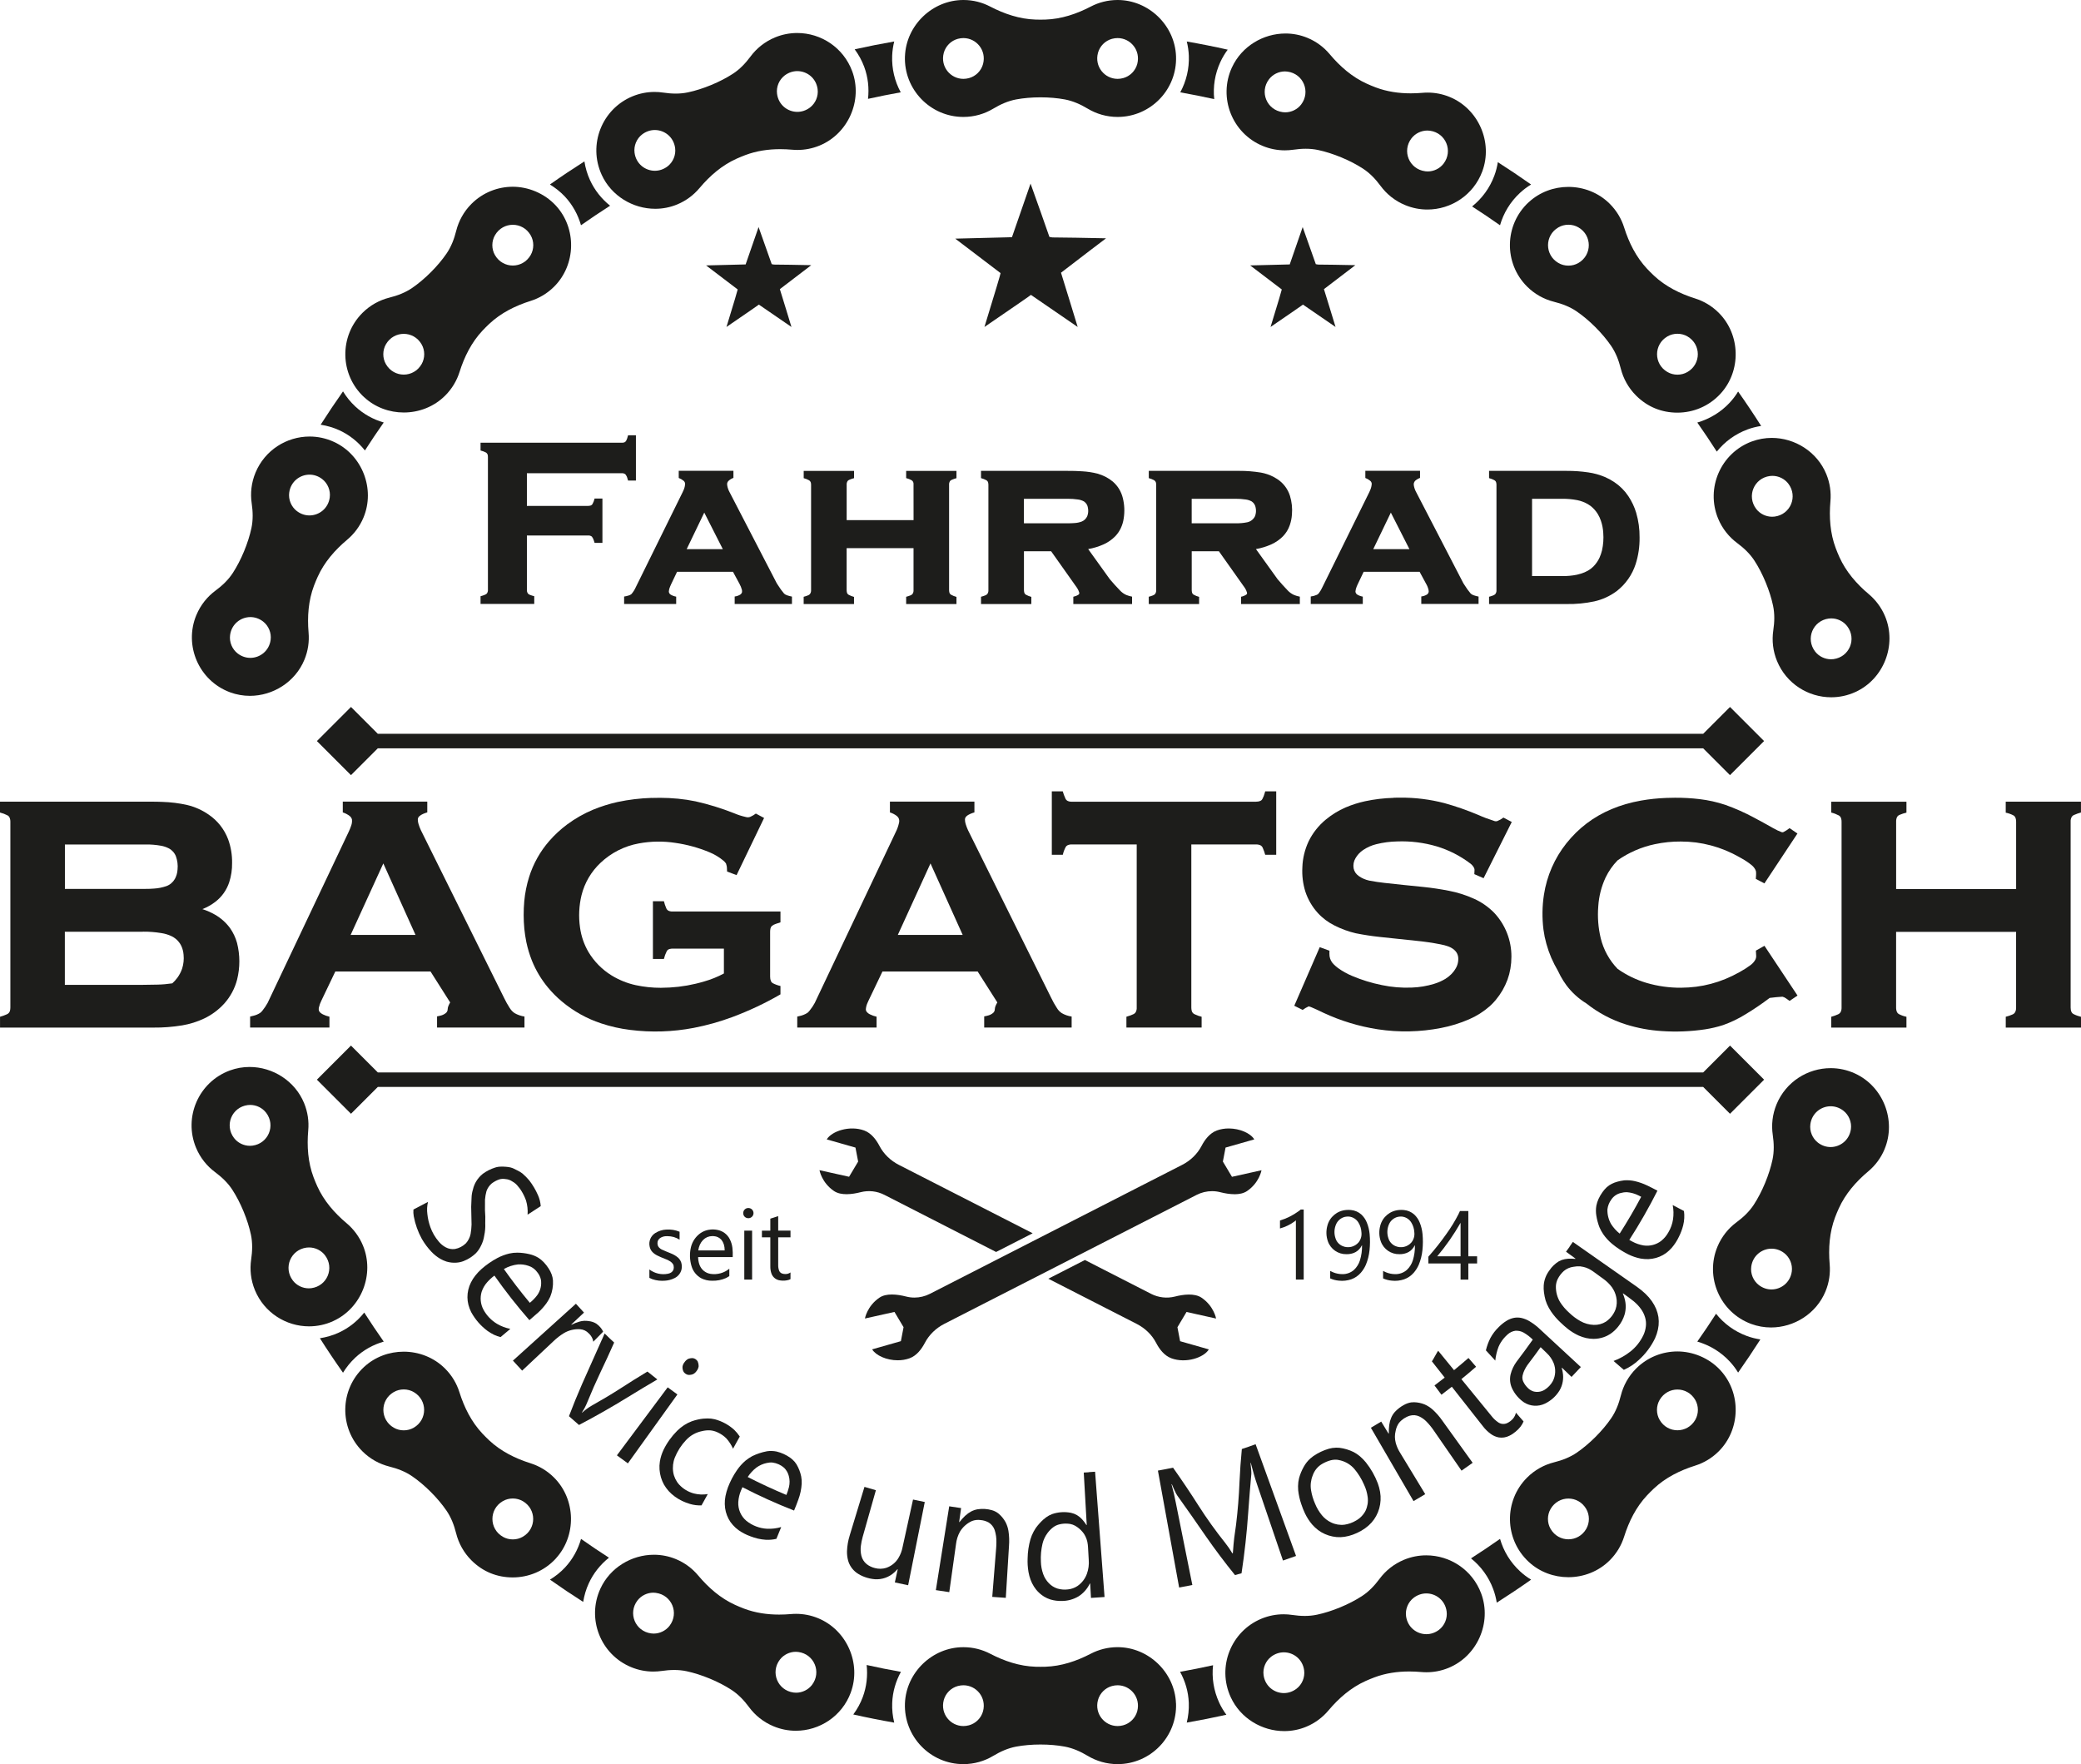
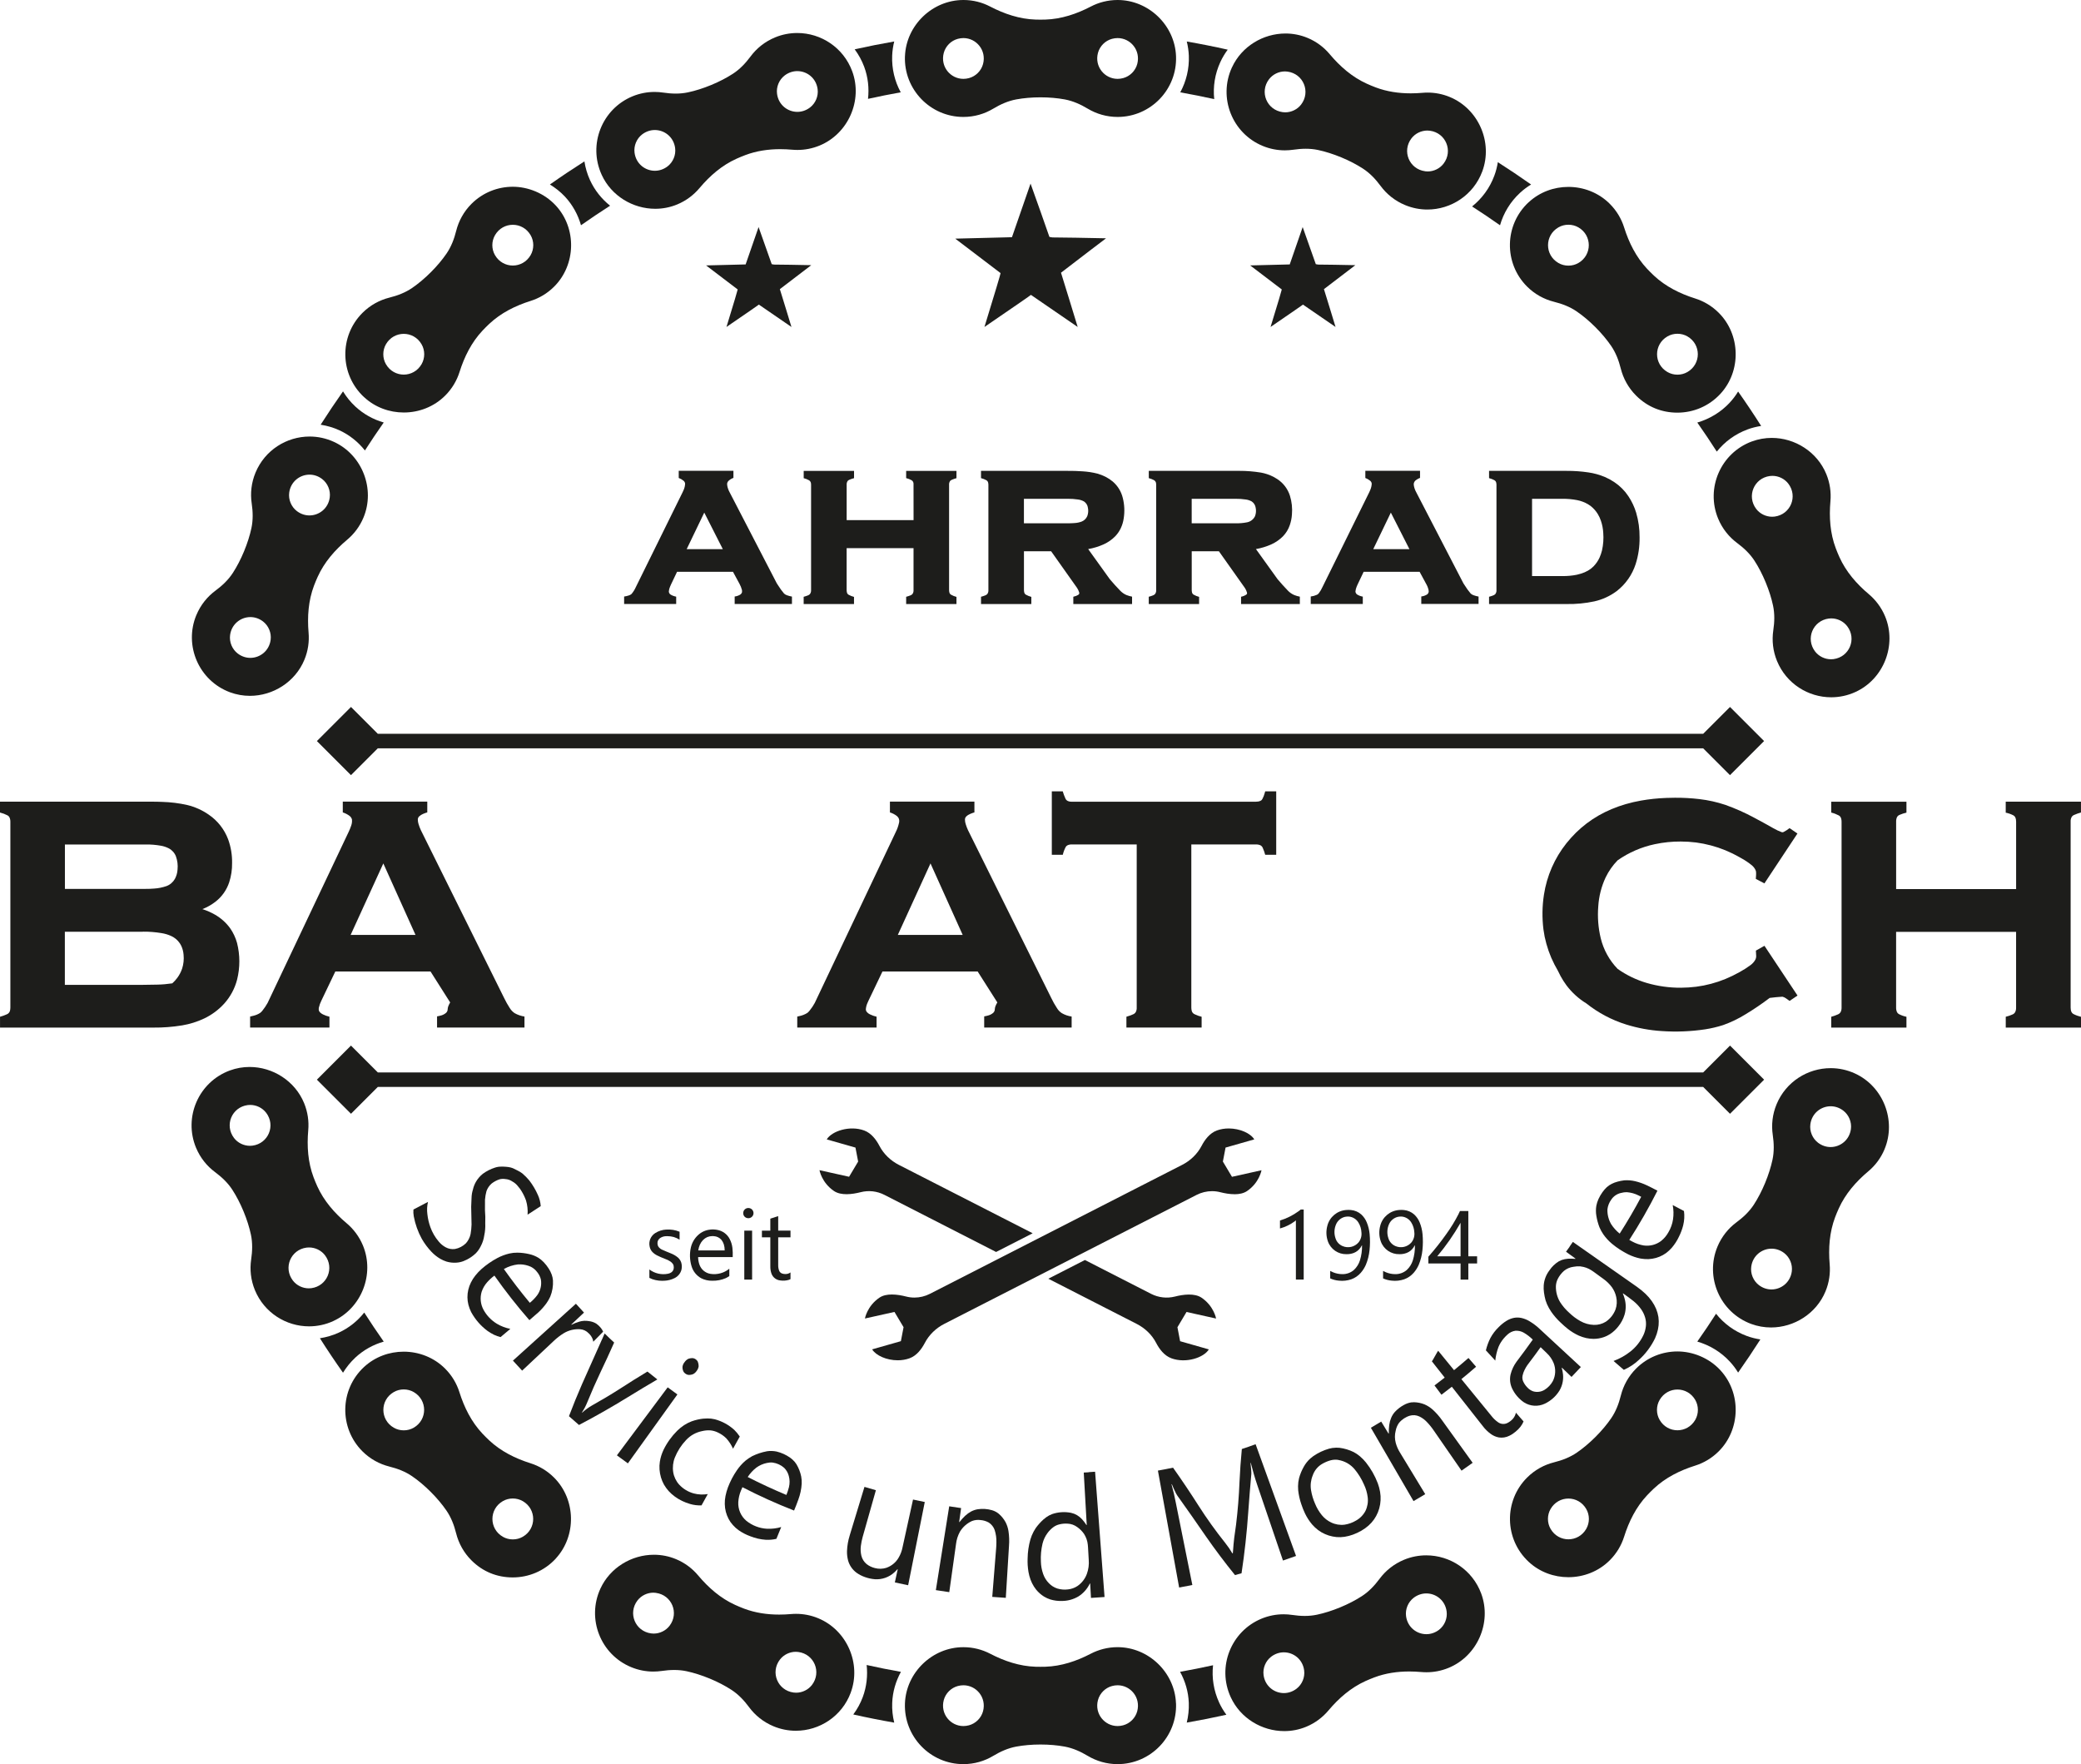
<svg xmlns="http://www.w3.org/2000/svg" id="Ebene_1" data-name="Ebene 1" viewBox="0 0 668.45 566.62">
  <defs>
    <style>
      .cls-1 {
        fill: #1d1d1b;
        fill-rule: evenodd;
      }
    </style>
  </defs>
  <path class="cls-1" d="M338.15,76.27c-.49-.06-.85-.12-1.07-.19-1.63-4.72-3.65-10.42-6.05-17.11-2.74,7.97-4.73,13.7-5.97,17.21-.15,0-.69.02-1.62.05l-16.6.42c9.71,7.35,14.56,11.04,14.56,11.07,0,.28-1.73,6.05-5.18,17.3,10.05-6.87,15.03-10.31,14.93-10.31l15.02,10.31c-.59-1.91-1.47-4.81-2.66-8.69-1.19-3.88-2.09-6.8-2.7-8.74,7.3-5.61,12.13-9.29,14.47-11.05-7.21-.16-12.93-.25-17.15-.28Z" />
  <path class="cls-1" d="M233.35,105.02c7-4.79,10.47-7.19,10.41-7.19l10.47,7.19c-.41-1.33-1.03-3.35-1.85-6.06-.83-2.71-1.46-4.74-1.88-6.09,5.09-3.91,8.45-6.48,10.09-7.7-5.03-.11-9.01-.17-11.96-.19-.35-.04-.59-.09-.74-.13-1.14-3.29-2.55-7.26-4.22-11.92-1.91,5.55-3.3,9.55-4.16,12-.11,0-.48.01-1.13.03l-11.57.29c6.77,5.12,10.15,7.7,10.15,7.72,0,.19-1.21,4.21-3.61,12.06Z" />
  <path class="cls-1" d="M408.12,105.02c7-4.79,10.47-7.19,10.41-7.19l10.47,7.19c-.41-1.33-1.03-3.35-1.85-6.06-.83-2.71-1.46-4.74-1.88-6.09,5.09-3.91,8.45-6.48,10.09-7.7-5.03-.11-9.01-.17-11.96-.19-.35-.04-.59-.09-.74-.13-1.14-3.29-2.55-7.26-4.22-11.92-1.91,5.55-3.3,9.55-4.16,12-.11,0-.48.01-1.13.03l-11.57.29c6.77,5.12,10.15,7.7,10.15,7.72,0,.19-1.2,4.21-3.61,12.06Z" />
  <path class="cls-1" d="M178.5,500.63c-3.72,4.01-8.75,6.02-13.79,6.02s-9.62-1.83-13.28-5.49c-2.48-2.48-4.11-5.49-4.91-8.67-.65-2.6-1.6-5.11-3.12-7.32-1.35-1.96-3.05-4-5.03-5.98-1.98-1.98-4.02-3.69-5.98-5.03-2.2-1.52-4.72-2.47-7.32-3.12-3.18-.8-6.19-2.43-8.67-4.91-7.49-7.49-7.32-19.79.52-27.06,3.55-3.29,8.15-4.93,12.74-4.93,4.86,0,9.72,1.83,13.34,5.47,2.18,2.19,3.7,4.78,4.57,7.54,1.54,4.89,3.85,9.53,7.36,13.27.71.76,1.45,1.49,2.2,2.2,3.74,3.51,8.38,5.82,13.27,7.36,2.76.87,5.35,2.39,7.54,4.57,7.07,7.03,7.32,18.76.54,26.08M132.9,447.12c-.98-.57-2.09-.85-3.21-.85s-2.23.28-3.21.85c-4.45,2.58-4.45,8.86,0,11.44.98.57,2.09.85,3.21.85s2.23-.28,3.21-.85c4.45-2.58,4.45-8.86,0-11.44M167.93,482.15c-.98-.57-2.09-.85-3.21-.85s-2.23.28-3.21.85c-4.45,2.58-4.45,8.86,0,11.44.98.57,2.09.85,3.21.85s2.23-.28,3.21-.85c4.45-2.58,4.45-8.86,0-11.44" />
  <path class="cls-1" d="M123.27,430.92c-2.15-3.07-4.25-6.18-6.27-9.34-2.15,2.7-4.91,4.95-8.21,6.46-1.94.89-3.96,1.46-6.03,1.79,2.38,3.75,4.86,7.45,7.42,11.07,1.08-1.76,2.4-3.4,3.96-4.86,2.61-2.42,5.73-4.16,9.12-5.13Z" />
  <path class="cls-1" d="M605.35,369.12c-1.19,2.85-3.01,5.24-5.23,7.1-3.93,3.29-7.34,7.2-9.46,11.88-.43.94-.83,1.91-1.2,2.88-1.81,4.8-2.18,9.97-1.74,15.08.25,2.88-.16,5.86-1.34,8.71-2.95,7.16-10.09,11.6-17.51,11.6-2.13,0-4.29-.37-6.38-1.14-10.02-3.72-14.88-15.03-10.82-24.81,1.35-3.24,3.5-5.9,6.14-7.85,2.15-1.59,4.11-3.43,5.57-5.68,1.29-1.99,2.53-4.35,3.6-6.94,1.07-2.59,1.87-5.12,2.37-7.45.56-2.62.48-5.3.09-7.95-.48-3.24-.12-6.65,1.23-9.89,3-7.22,10-11.58,17.37-11.58,2.62,0,5.29.55,7.84,1.73,9.06,4.17,13.31,15.11,9.46,24.31M594.54,362.65c.3-2.24-.65-4.55-2.45-5.93-1.26-.96-2.67-1.4-4.05-1.4-3.11,0-6.05,2.24-6.52,5.77-.3,2.24.65,4.55,2.45,5.93,1.26.96,2.67,1.4,4.05,1.4,3.11,0,6.04-2.24,6.52-5.77M575.55,408.39c.3-2.24-.65-4.55-2.45-5.93-1.26-.96-2.67-1.4-4.05-1.4-3.11,0-6.05,2.24-6.52,5.77-.3,2.24.65,4.55,2.45,5.93,1.26.96,2.67,1.4,4.05,1.4,3.11,0,6.04-2.24,6.52-5.77" />
  <path class="cls-1" d="M555.71,357.73l10.95-10.95-10.95-10.95-8.62,8.62H121.36l-8.62-8.62-10.95,10.95,10.95,10.95,8.62-8.62h425.72l8.62,8.62Z" />
  <path class="cls-1" d="M551.22,421.96c-1.94,3.03-3.95,6-6.02,8.94,3.95,1.15,7.58,3.33,10.42,6.4,1.03,1.11,1.93,2.3,2.69,3.56,2.46-3.49,4.85-7.04,7.15-10.65-1.49-.23-2.96-.59-4.38-1.12-3.95-1.47-7.31-3.93-9.86-7.13Z" />
  <path class="cls-1" d="M491.04,64.96c3.55-3.29,8.15-4.93,12.74-4.93,4.86,0,9.72,1.83,13.34,5.47,2.18,2.19,3.7,4.78,4.57,7.54,1.54,4.89,3.85,9.53,7.36,13.27.71.76,1.45,1.49,2.2,2.2,3.74,3.51,8.38,5.82,13.27,7.36,2.76.87,5.35,2.39,7.54,4.57,7.07,7.03,7.32,18.76.54,26.08-3.72,4.01-8.75,6.02-13.79,6.02s-9.62-1.83-13.28-5.49c-2.48-2.48-4.11-5.49-4.91-8.67-.65-2.6-1.6-5.11-3.12-7.32-1.35-1.96-3.05-4-5.03-5.98-1.98-1.98-4.02-3.69-5.98-5.03-2.2-1.52-4.72-2.47-7.32-3.12-3.18-.8-6.19-2.43-8.67-4.91-7.49-7.49-7.32-19.79.52-27.06M535.61,119.49c.98.57,2.09.85,3.21.85s2.23-.28,3.21-.85c4.45-2.58,4.45-8.86,0-11.44-.98-.57-2.09-.85-3.21-.85s-2.23.28-3.21.85c-4.45,2.58-4.45,8.86,0,11.44M500.59,84.47c.98.57,2.09.85,3.21.85s2.23-.28,3.21-.85c4.45-2.58,4.45-8.86,0-11.44-.98-.57-2.09-.85-3.21-.85s-2.23.28-3.21.85c-4.45,2.58-4.45,8.86,0,11.44" />
  <path class="cls-1" d="M278.38,534.77c.37,3.41.01,6.92-1.24,10.3-.75,2.03-1.8,3.9-3.05,5.6,4.35.98,8.73,1.85,13.15,2.62-.5-2.04-.74-4.17-.65-6.33.14-3.6,1.15-6.98,2.8-9.98-3.7-.65-7.37-1.39-11.01-2.2Z" />
  <path class="cls-1" d="M552.6,440.09c6.78,7.31,6.53,19.04-.54,26.08-2.19,2.18-4.78,3.7-7.54,4.57-4.89,1.54-9.53,3.85-13.27,7.36-.76.71-1.49,1.45-2.2,2.2-3.51,3.74-5.82,8.38-7.36,13.27-.87,2.76-2.39,5.35-4.57,7.54-3.62,3.64-8.48,5.47-13.34,5.47-4.59,0-9.19-1.63-12.74-4.93-7.84-7.27-8.02-19.57-.52-27.06,2.48-2.48,5.49-4.11,8.67-4.91,2.6-.65,5.11-1.6,7.32-3.12,1.96-1.35,4-3.05,5.98-5.03,1.98-1.98,3.69-4.02,5.03-5.98,1.52-2.2,2.47-4.72,3.12-7.32.8-3.18,2.43-6.19,4.91-8.67,3.66-3.66,8.47-5.49,13.28-5.49s10.07,2.01,13.78,6.02M509.52,484.66c-1.29-2.23-3.51-3.34-5.72-3.34s-4.43,1.11-5.72,3.34c-1.14,1.96-1.14,4.46,0,6.41,1.29,2.23,3.51,3.34,5.72,3.34s4.43-1.11,5.72-3.34c1.14-1.96,1.14-4.46,0-6.41M544.54,449.64c-1.29-2.23-3.51-3.34-5.72-3.34s-4.43,1.11-5.72,3.34c-1.14,1.96-1.14,4.46,0,6.41,1.29,2.23,3.51,3.34,5.72,3.34s4.43-1.11,5.72-3.34c1.13-1.96,1.13-4.46,0-6.41" />
  <path class="cls-1" d="M396.54,383.58c1.48,0,2.91-.27,4.01-1.01,3.98-2.69,4.67-6.7,4.67-6.7l-9.49,2.11-2.92-4.9.86-4.49,9.23-2.63c-1.2-1.97-4.64-3.51-8.21-3.51-1.29,0-2.6.2-3.82.65-2.31.85-3.88,3-4.89,4.93-1.38,2.65-3.6,4.76-6.26,6.12l-4.68,2.39-76.35,39.03c-1.55.79-3.25,1.2-4.96,1.2-.9,0-1.8-.11-2.68-.34-1.38-.35-2.99-.65-4.54-.65s-2.91.27-4.01,1.01c-3.98,2.69-4.67,6.7-4.67,6.7l9.49-2.11,2.92,4.9-.86,4.49-9.23,2.63c1.2,1.98,4.64,3.51,8.21,3.51,1.29,0,2.6-.2,3.82-.65,2.31-.85,3.88-3,4.89-4.93,1.38-2.65,3.6-4.76,6.26-6.12l66.73-34.11,14.3-7.31c1.55-.79,3.25-1.2,4.96-1.2.9,0,1.8.11,2.68.34,1.38.35,2.99.64,4.54.64Z" />
  <path class="cls-1" d="M272.73,377.98l2.92-4.9-.86-4.49-9.23-2.63c1.64-2.69,7.42-4.56,12.03-2.86,2.31.85,3.88,3,4.89,4.93,1.38,2.65,3.6,4.76,6.26,6.12l4.68,2.39,38.29,19.57-11.75,6.01-21.57-11.03-14.3-7.31c-2.36-1.21-5.07-1.52-7.64-.86-2.7.69-6.3,1.15-8.55-.37-3.98-2.69-4.67-6.7-4.67-6.7l9.49,2.11Z" />
  <path class="cls-1" d="M390.63,423.51s-.69-4.01-4.67-6.7c-2.25-1.52-5.85-1.06-8.55-.37-2.57.65-5.28.34-7.64-.86l-21.28-10.88-11.75,6.01,28.38,14.51c2.66,1.36,4.89,3.47,6.26,6.12,1,1.93,2.58,4.08,4.89,4.93,4.61,1.7,10.4-.17,12.03-2.86l-9.23-2.63-.86-4.49,2.92-4.9,9.49,2.11Z" />
  <path class="cls-1" d="M290.69,18.06C291.07,8.11,299.51,0,309.46,0h.05c3.09,0,6,.77,8.56,2.11,4.55,2.37,9.47,4.02,14.59,4.18.52.02,1.04.02,1.56.02s1.04,0,1.56-.02c5.13-.16,10.04-1.81,14.59-4.18C352.94.77,355.85.01,358.94,0h.05c9.95,0,18.39,8.11,18.77,18.05.41,10.68-8.17,19.51-18.77,19.51-3.51,0-6.79-.98-9.6-2.66-2.3-1.38-4.75-2.48-7.38-2.97-2.34-.43-4.98-.67-7.79-.67s-5.45.24-7.79.67c-2.63.49-5.08,1.59-7.38,2.97-2.81,1.69-6.09,2.66-9.6,2.66-10.59,0-19.17-8.82-18.77-19.51M309.46,25.33c.58,0,1.18-.08,1.78-.24,2.19-.58,3.95-2.35,4.53-4.53,1.16-4.37-2.12-8.33-6.31-8.33-.58,0-1.18.08-1.78.24-2.19.58-3.95,2.35-4.53,4.53-1.16,4.37,2.12,8.33,6.31,8.33M358.99,25.33c.58,0,1.18-.08,1.78-.24,2.19-.58,3.95-2.35,4.53-4.53,1.16-4.37-2.12-8.33-6.31-8.33-.58,0-1.18.08-1.78.24-2.19.58-3.95,2.35-4.53,4.53-1.16,4.37,2.12,8.33,6.31,8.33" />
  <path class="cls-1" d="M472.86,66.31c3.04,1.95,6.02,3.97,8.97,6.04,1.14-3.94,3.31-7.53,6.41-10.4,1.1-1.02,2.3-1.92,3.57-2.69-3.5-2.47-7.06-4.86-10.68-7.17-.23,1.47-.6,2.93-1.14,4.37-1.47,3.95-3.97,7.32-7.14,9.86Z" />
-   <path class="cls-1" d="M195.61,500.32c-3.04-1.95-6.02-3.97-8.97-6.04-.95,3.33-2.64,6.47-5.11,9.14-1.44,1.55-3.09,2.86-4.87,3.94,3.5,2.47,7.06,4.86,10.67,7.16.33-2.04.91-4.06,1.81-6,1.5-3.26,3.75-6.04,6.48-8.22Z" />
  <path class="cls-1" d="M63.08,197.55c1.35-3.24,3.5-5.9,6.14-7.85,2.15-1.59,4.11-3.43,5.57-5.68,1.29-1.99,2.53-4.35,3.6-6.94,1.07-2.59,1.87-5.12,2.37-7.45.56-2.62.48-5.31.09-7.95-.48-3.24-.12-6.65,1.23-9.89,3-7.22,10-11.58,17.37-11.58,2.62,0,5.29.55,7.84,1.73,9.06,4.17,13.31,15.11,9.46,24.31-1.19,2.85-3.01,5.24-5.23,7.1-3.93,3.3-7.34,7.2-9.46,11.88-.43.94-.83,1.91-1.2,2.88-1.81,4.8-2.18,9.97-1.74,15.08.25,2.88-.16,5.86-1.34,8.71-2.95,7.16-10.09,11.6-17.51,11.6-2.13,0-4.29-.37-6.38-1.14-10.02-3.72-14.88-15.03-10.82-24.81M73.91,203.97c-.3,2.24.65,4.55,2.45,5.93,1.26.96,2.67,1.4,4.05,1.4,3.11,0,6.05-2.24,6.52-5.77.3-2.24-.65-4.55-2.45-5.93-1.26-.96-2.67-1.4-4.05-1.4-3.11,0-6.05,2.24-6.52,5.77M92.9,158.22c-.3,2.24.65,4.55,2.45,5.93,1.26.96,2.67,1.4,4.05,1.4,3.11,0,6.05-2.24,6.52-5.77.3-2.24-.65-4.55-2.45-5.93-1.26-.96-2.67-1.4-4.05-1.4-3.11,0-6.05,2.24-6.52,5.77" />
  <path class="cls-1" d="M278.82,31.75c3.48-.77,6.98-1.47,10.51-2.1-1.94-3.56-2.91-7.58-2.75-11.76.06-1.57.29-3.09.66-4.57-4.27.74-8.5,1.58-12.7,2.52,1.25,1.7,2.3,3.58,3.05,5.61,1.25,3.37,1.61,6.89,1.23,10.29Z" />
-   <path class="cls-1" d="M209.42,256.27c-3.72.11-7.43.55-11.07,1.33-2.66.59-5.26,1.41-7.78,2.44-2.98,1.24-5.8,2.84-8.39,4.76-2.1,1.56-4.02,3.34-5.74,5.31-2.94,3.36-5.14,7.3-6.48,11.56-.8,2.55-1.32,5.17-1.56,7.83-.26,2.93-.25,5.88.02,8.8.15,1.44.36,2.88.65,4.3.43,2.04,1.03,4.03,1.8,5.97,1.27,3.14,3.02,6.06,5.19,8.66,1.34,1.61,2.81,3.09,4.42,4.43,3.71,3.12,7.99,5.51,12.59,7.03,3.02,1.01,6.13,1.71,9.29,2.1,6.81.87,13.72.65,20.46-.64,4.25-.82,8.42-1.99,12.47-3.5,5.33-1.99,10.49-4.42,15.41-7.27v-2.69c-.87-.19-1.7-.5-2.49-.91-.25-.14-.44-.35-.56-.61-.19-.47-.28-.97-.27-1.47v-14.46c0-.36.04-.71.12-1.06.07-.27.2-.51.38-.72.39-.33.84-.57,1.33-.72.49-.18.99-.35,1.49-.49v-3.48h-34.57c-.48.03-.96-.06-1.4-.25-.33-.18-.59-.47-.72-.82-.31-.72-.57-1.47-.75-2.24h-3.53v18.54h3.53c.21-.86.51-1.69.91-2.48.2-.37.55-.64.96-.72.33-.08.67-.12,1.01-.12h16.39v7.99c-2.02,1.09-4.15,1.95-6.36,2.57-.88.26-1.76.5-2.65.71l-2.78.58-2.81.41-2.82.24-2.86.09c-2.71,0-5.41-.28-8.05-.85-2.74-.6-5.37-1.66-7.76-3.13-3.05-1.88-5.59-4.47-7.43-7.54-1.41-2.42-2.33-5.1-2.7-7.88-.49-3.45-.33-6.96.49-10.35.99-3.98,3.12-7.59,6.11-10.4,3.41-3.22,7.68-5.39,12.29-6.22,3.87-.72,7.83-.78,11.72-.18,3.77.54,7.45,1.55,10.96,3.01,1.56.64,3.01,1.5,4.32,2.56.39.29.72.64,1,1.04.2.53.31,1.09.31,1.66.03.31.05.62.04.93l3.05,1.16,8.84-18.36-2.65-1.41c-.54.41-1.12.75-1.74,1.03-.46.2-.97.22-1.45.08-1.31-.29-2.59-.7-3.83-1.23-4.02-1.59-8.15-2.87-12.37-3.81l-2.78-.5-2.86-.35-2.93-.21c-1.8-.08-3.61-.09-5.41-.03Z" />
-   <path class="cls-1" d="M447.66,256.26c-3.1.08-6.19.45-9.22,1.1-2.14.47-4.22,1.13-6.23,1.99-2.29.99-4.43,2.31-6.36,3.91-2.3,1.9-4.18,4.27-5.49,6.95-1.24,2.63-1.93,5.48-2.02,8.38-.15,2.64.18,5.29.97,7.82.84,2.53,2.2,4.86,3.99,6.83,1.53,1.67,3.37,3.04,5.4,4.04,2.16,1.09,4.44,1.93,6.8,2.48,2.56.51,5.14.91,7.73,1.18,3.91.43,7.81.85,11.73,1.24,2.59.25,5.17.63,7.73,1.13.9.16,1.78.4,2.64.72.7.26,1.34.65,1.89,1.15.64.57,1.05,1.35,1.17,2.2.16,1.44-.22,2.89-1.05,4.07l-.33.49-.78.91-.91.82-1.03.73c-1.13.67-2.33,1.21-3.59,1.59-2.34.72-4.76,1.13-7.21,1.21-3.21.14-6.43-.13-9.58-.79-3.3-.66-6.53-1.65-9.63-2.97-1.61-.67-3.14-1.53-4.55-2.56-.45-.34-.88-.71-1.28-1.11-.74-.7-1.23-1.63-1.38-2.64-.05-.59-.06-1.18-.03-1.77l-3.12-1.14-8.18,18.82,2.69,1.34c.59-.44,1.22-.81,1.89-1.12l.09-.02c.46.12.9.29,1.32.5,1.15.5,2.29,1.03,3.42,1.58,5.54,2.58,11.43,4.36,17.47,5.29,6.73,1.02,13.58.87,20.25-.43,3.09-.59,6.1-1.52,8.98-2.77,2.45-1.05,4.71-2.49,6.71-4.25.67-.61,1.3-1.26,1.88-1.96l1.18-1.55,1.03-1.61.86-1.66.72-1.71.55-1.76.39-1.82.24-1.87.08-1.93c.03-5.24-1.95-10.3-5.55-14.12-1.85-1.88-4.02-3.4-6.42-4.48-2.59-1.18-5.32-2.05-8.12-2.58-2.69-.53-5.4-.94-8.13-1.22-4.19-.41-8.35-.85-12.53-1.31-1.65-.18-3.3-.43-4.93-.74-1.19-.26-2.31-.74-3.31-1.43l-.64-.54-.5-.6c-.27-.42-.46-.88-.56-1.37-.19-1.11.02-2.25.59-3.22.6-1.06,1.44-1.97,2.45-2.65,1.29-.87,2.72-1.51,4.23-1.88,2.21-.55,4.47-.85,6.74-.89,4.26-.16,8.53.37,12.62,1.57,3.94,1.18,7.63,3.06,10.9,5.55.48.37.87.83,1.15,1.36.09.19.14.4.16.61-.02.48-.04.94-.06,1.42l2.97,1.3,9.05-18.06-2.67-1.41c-.61.46-1.28.84-1.99,1.12-.38.11-.79.07-1.15-.1-1.7-.53-3.37-1.16-4.99-1.89-3.51-1.48-7.12-2.74-10.78-3.76-4.67-1.22-9.48-1.82-14.31-1.77l-2.04.02Z" />
  <path class="cls-1" d="M535.16,256.29c-2.7.1-5.39.38-8.05.85-1.65.29-3.29.67-4.91,1.14l-2.31.74c-1.48.53-2.94,1.14-4.35,1.83l-2.05,1.09-1.95,1.2-1.86,1.32c-1.21.92-2.36,1.91-3.44,2.97-1.09,1.08-2.12,2.22-3.08,3.42-3.81,4.78-6.3,10.49-7.22,16.53-.57,3.69-.62,7.44-.16,11.15l.39,2.34.56,2.29.71,2.27.87,2.23,1.04,2.19c.7,1.22,1.36,2.46,1.97,3.73.55,1.01,1.18,1.98,1.86,2.91,1.74,2.31,3.9,4.28,6.37,5.79,3.81,3.03,8.14,5.33,12.79,6.78,3.72,1.16,7.56,1.87,11.45,2.11,4.65.32,9.33.13,13.94-.56,1.95-.3,3.88-.76,5.76-1.36,2.53-.9,4.96-2.07,7.24-3.49,2.66-1.61,5.24-3.36,7.72-5.24,1.36-.18,2.73-.31,4.11-.39.41.1.79.28,1.13.53.4.26.79.53,1.16.82l2.54-1.72-10.62-15.98-2.75,1.55c.05.61.08,1.22.1,1.83,0,.37-.1.74-.27,1.07-.37.67-.88,1.25-1.49,1.71-1.14.85-2.35,1.62-3.6,2.3l-2.24,1.17-2.27,1.02-2.3.86-2.34.7-2.37.55-2.4.39-2.45.23-2.47.09c-3.69.02-7.37-.49-10.92-1.52-3.36-.98-6.53-2.51-9.39-4.53-2.65-2.74-4.53-6.15-5.43-9.85-.81-3.35-1.07-6.82-.79-10.25.2-3.21,1-6.35,2.36-9.27.98-2.03,2.28-3.89,3.85-5.5,3.6-2.52,7.68-4.29,11.98-5.19,2.74-.58,5.53-.87,8.33-.85l2.47.08,2.44.23,2.4.4,2.37.55,2.34.7,2.3.86,2.27,1.02c1.02.51,2.02,1.05,3.01,1.62,1.13.63,2.2,1.35,3.2,2.17.46.38.84.85,1.12,1.38l.21.53c.06.41.07.83.04,1.24l-.08,1.22,2.76,1.45,10.61-16.02-2.54-1.73c-.6.49-1.26.91-1.95,1.26-.18.08-.38.1-.56.04-.92-.34-1.81-.76-2.66-1.25-2.04-1.16-4.09-2.29-6.17-3.39-2.98-1.61-6.08-2.99-9.28-4.13-2.7-.9-5.48-1.52-8.3-1.85-2.62-.31-5.26-.46-7.91-.44l-2.87.06Z" />
  <path class="cls-1" d="M0,260.98c.85.21,1.68.52,2.46.93.25.14.45.35.58.61.21.45.3.94.29,1.43v59.64c0,.35-.04.7-.12,1.04-.14.53-.51.96-1.02,1.16-.7.32-1.43.58-2.18.78v3.48h49.26c3.1.03,6.19-.21,9.25-.71,2.45-.41,4.82-1.15,7.06-2.21,2.44-1.16,4.63-2.79,6.44-4.78,1.98-2.2,3.4-4.84,4.14-7.71.97-3.87.96-7.92-.02-11.78-.47-1.69-1.22-3.3-2.23-4.74-1.3-1.78-2.96-3.26-4.87-4.35-1.28-.73-2.63-1.32-4.03-1.77,1.5-.58,2.9-1.37,4.17-2.35,2.07-1.59,3.62-3.77,4.44-6.26.65-1.99.96-4.07.93-6.16.05-2.61-.38-5.2-1.27-7.65-1.22-3.23-3.4-6-6.26-7.94-2.08-1.44-4.4-2.48-6.85-3.07-2.64-.6-5.33-.93-8.03-1.01-1.11-.05-2.22-.07-3.33-.07H0v3.49M46.8,271.24c1.64-.03,3.29.11,4.91.4.88.15,1.72.44,2.51.84,1.05.55,1.86,1.46,2.29,2.57.49,1.36.67,2.81.52,4.24-.06,1.06-.36,2.09-.86,3.02-.61,1.06-1.57,1.88-2.72,2.3-1.28.44-2.62.71-3.98.79-.89.07-1.78.11-2.67.1h-25.95v-14.26h25.95M45.91,299.24c2.01-.02,4.01.14,5.99.47,1.09.17,2.14.49,3.14.95.55.26,1.07.59,1.54.99.69.6,1.25,1.33,1.65,2.15.42.9.67,1.88.74,2.87.15,1.5-.01,3.01-.47,4.44-.36,1.06-.88,2.06-1.55,2.96-.47.64-1.01,1.24-1.61,1.77-1.6.24-3.22.38-4.84.41-1.53.04-3.07.06-4.61.07h-25.06v-17.06h25.06" />
  <path class="cls-1" d="M110.1,260.94c.81.25,1.58.65,2.25,1.17.34.28.58.65.7,1.07.07.67,0,1.34-.23,1.97-.24.72-.53,1.43-.86,2.11l-26,54.87c-.48.87-1.04,1.69-1.66,2.47-.21.28-.45.52-.73.73-.63.41-1.32.71-2.05.89-.39.1-.79.2-1.18.29v3.53h25.48v-3.49c-.73-.16-1.43-.41-2.1-.74-.32-.16-.61-.36-.87-.6-.19-.18-.34-.41-.43-.65-.06-.3-.06-.61,0-.91.18-.78.45-1.54.81-2.26l4.48-9.36h30.58l6.31,9.94c-.23.39-.43.79-.6,1.21-.11.31-.18.63-.2.95,0,.43-.17.85-.48,1.15-.42.37-.91.65-1.44.82-.49.15-.99.27-1.49.35v3.58h28.08v-3.53c-1.12-.17-2.2-.54-3.18-1.1-.63-.43-1.15-.98-1.55-1.63-.68-1.06-1.3-2.15-1.84-3.29l-26.72-53.86c-.28-.62-.53-1.26-.73-1.92-.16-.49-.24-.99-.24-1.51.01-.36.17-.71.42-.96.37-.35.81-.63,1.28-.82.44-.19.88-.35,1.34-.48v-3.47h-27.14v3.44M133.47,300.29h-20.84l10.5-22.97,10.34,22.97" />
  <path class="cls-1" d="M285.86,260.94c.81.25,1.58.65,2.25,1.17.22.2.41.44.56.7.2.47.24,1,.11,1.49-.23,1.03-.58,2.03-1.06,2.97l-26.01,54.87c-.47.87-1.03,1.7-1.66,2.47-.21.27-.45.52-.72.73-.8.5-1.69.85-2.62,1.03l-.62.14v3.53h25.48v-3.49c-.73-.16-1.43-.41-2.1-.74-.45-.21-.84-.52-1.14-.92-.14-.21-.21-.45-.21-.7.05-.67.21-1.33.48-1.95l.38-.85,4.48-9.36h30.58l6.32,9.94c-.24.39-.44.79-.61,1.21-.11.31-.18.63-.2.95,0,.43-.17.85-.48,1.15-.42.37-.91.65-1.44.82-.49.15-.99.27-1.49.35v3.58h28.09v-3.53c-1.12-.16-2.2-.53-3.18-1.1-.63-.42-1.16-.97-1.55-1.63-.69-1.05-1.31-2.15-1.85-3.29l-26.72-53.86c-.28-.62-.53-1.26-.73-1.92-.16-.49-.24-.99-.24-1.51.01-.37.17-.71.43-.96.37-.36.81-.63,1.28-.82.43-.19.88-.35,1.33-.48v-3.47h-27.14v3.44M309.23,300.29h-20.84l10.5-22.97,10.34,22.97" />
  <path class="cls-1" d="M406.24,254.74c-.17.67-.43,1.31-.76,1.92-.12.25-.34.45-.6.56-.46.2-.95.29-1.45.28h-59.16c-.47.02-.94-.07-1.36-.27-.33-.18-.58-.47-.71-.82-.33-.72-.61-1.47-.83-2.24h-3.51v20.37h3.53c.2-.86.51-1.69.92-2.48.13-.24.34-.44.59-.56.43-.2.9-.29,1.37-.27h20.86v52.35c.03.5-.06.99-.28,1.44-.19.34-.49.61-.85.76-.7.32-1.43.58-2.18.78v3.48h24.16v-3.47c-.76-.18-1.49-.44-2.19-.78-.5-.19-.88-.63-1-1.15-.08-.35-.12-.71-.12-1.06v-52.35h20.76c.49-.02.99.07,1.44.27.34.18.61.48.75.84.32.71.58,1.45.78,2.2h3.54v-20.37h-3.54l-.16.56Z" />
  <path class="cls-1" d="M644.28,261.02c.86.17,1.69.47,2.47.87.25.14.45.35.58.61.2.44.29.92.28,1.4v21.66h-38.54v-21.66c-.02-.49.07-.98.27-1.43.18-.34.47-.6.83-.74.71-.31,1.46-.55,2.21-.72v-3.51h-24.16v3.49c.85.2,1.67.52,2.45.93.37.21.64.58.74,1,.09.32.14.65.13.99v59.75c.02.48-.08.95-.29,1.38-.19.34-.49.61-.85.76-.7.32-1.43.58-2.18.78v3.48h24.16v-3.48c-.85-.17-1.67-.47-2.44-.87-.25-.14-.46-.35-.59-.61-.2-.45-.3-.94-.29-1.44v-24.35h38.54v24.35c.02.49-.08.98-.3,1.42-.19.35-.49.62-.86.76-.69.32-1.42.56-2.16.73v3.49h24.17v-3.47c-.86-.21-1.69-.51-2.47-.92-.25-.14-.45-.35-.58-.61-.2-.44-.29-.92-.28-1.41v-59.75c-.03-.48.07-.96.28-1.4.18-.34.48-.61.84-.75.71-.32,1.45-.58,2.2-.78v-3.48h-24.17v3.52Z" />
  <path class="cls-1" d="M107.08,424.3c-2.54,1.17-5.2,1.71-7.81,1.71-7.38,0-14.39-4.38-17.38-11.61-1.34-3.24-1.69-6.65-1.21-9.89.39-2.65.48-5.33-.08-7.95-.49-2.32-1.29-4.86-2.36-7.45-1.07-2.59-2.3-4.95-3.59-6.94-1.45-2.25-3.41-4.09-5.56-5.69-2.63-1.95-4.78-4.61-6.13-7.86-4.05-9.79.83-21.09,10.86-24.79,2.08-.77,4.23-1.13,6.35-1.13,7.43,0,14.58,4.46,17.52,11.63,1.17,2.86,1.58,5.83,1.32,8.72-.45,5.11-.1,10.28,1.71,15.08.37.97.76,1.94,1.19,2.88,2.11,4.67,5.51,8.59,9.44,11.89,2.21,1.86,4.03,4.26,5.22,7.11,3.84,9.21-.43,20.14-9.5,24.29M85.48,357.4c-1.21-1.58-3.13-2.51-5.11-2.51l-.81.05c-5.1.68-7.51,6.47-4.39,10.57,1.21,1.58,3.13,2.51,5.11,2.51l.82-.05c5.1-.68,7.51-6.47,4.39-10.57M104.39,403.18c-1.21-1.58-3.13-2.51-5.11-2.51l-.82.05c-5.1.68-7.51,6.47-4.39,10.57,1.21,1.58,3.13,2.51,5.11,2.51l.82-.05c5.1-.68,7.51-6.47,4.39-10.57" />
  <path class="cls-1" d="M432.4,388.64c-2.88.22-5.31,2.24-6.03,5.04-.46,1.67-.4,3.43.18,5.06.9,2.51,3.31,4.16,5.98,4.09.79.02,1.58-.12,2.33-.4.9-.35,1.67-.97,2.2-1.77l.39-.66h.06c.03,1.62-.19,3.23-.66,4.77-.36,1.18-1.02,2.25-1.92,3.1-1.03.91-2.37,1.4-3.74,1.37-1.02,0-2.03-.2-2.98-.59l-.93-.44v2.4c.88.4,1.83.64,2.79.72,1.34.16,2.7,0,3.98-.43,1.18-.42,2.23-1.14,3.06-2.09.67-.77,1.22-1.64,1.63-2.58.62-1.5,1.02-3.09,1.18-4.71.18-1.7.19-3.42.03-5.13-.12-1.29-.42-2.55-.91-3.74-.39-.97-.99-1.84-1.75-2.56-.92-.82-2.09-1.33-3.32-1.44-.52-.06-1.03-.06-1.55-.01M433.4,390.76c1.23.15,2.32.86,2.96,1.93.57.93.9,2,.95,3.09.15,1.18-.19,2.37-.94,3.29-1.27,1.45-3.32,1.92-5.09,1.17-1.11-.46-1.96-1.39-2.3-2.54-.5-1.46-.43-3.06.19-4.47.53-1.22,1.61-2.11,2.9-2.4.44-.09.89-.11,1.34-.07" />
  <path class="cls-1" d="M449.39,388.64c-2.88.22-5.31,2.24-6.03,5.04-.46,1.67-.4,3.43.18,5.06.9,2.51,3.31,4.16,5.98,4.09.79.02,1.58-.12,2.33-.4.9-.35,1.67-.97,2.2-1.77l.39-.66h.06c.03,1.62-.19,3.23-.66,4.77-.36,1.18-1.02,2.25-1.92,3.1-1.03.91-2.37,1.4-3.74,1.37-1.02,0-2.03-.2-2.98-.59l-.93-.44v2.4c.88.4,1.83.64,2.79.72,1.34.16,2.7,0,3.98-.43,1.18-.42,2.23-1.14,3.06-2.09.67-.77,1.22-1.64,1.63-2.58.62-1.5,1.02-3.09,1.18-4.71.18-1.7.19-3.42.03-5.13-.12-1.29-.42-2.55-.91-3.74-.39-.97-.99-1.84-1.75-2.56-.92-.82-2.09-1.33-3.32-1.44-.52-.06-1.03-.06-1.55-.01M450.39,390.76c1.23.15,2.32.86,2.96,1.93.57.93.9,2,.95,3.09.15,1.18-.19,2.37-.94,3.29-1.27,1.45-3.32,1.92-5.09,1.17-1.11-.46-1.96-1.39-2.3-2.54-.5-1.46-.43-3.06.19-4.47.53-1.22,1.61-2.11,2.9-2.4.44-.09.89-.11,1.34-.07" />
  <path class="cls-1" d="M214.04,394.92c-1.27.06-2.51.45-3.59,1.14-1.41.91-2.13,2.59-1.79,4.24.12.74.47,1.42,1.01,1.94.39.38.83.7,1.32.95.83.41,1.69.79,2.56,1.12.64.21,1.25.51,1.82.89.3.21.56.47.78.78.2.32.29.69.28,1.06.01.34-.05.67-.2.97-.15.28-.37.51-.63.69-.31.2-.66.34-1.03.41-2.1.42-4.28-.08-5.98-1.37v2.7l.93.41c.68.24,1.39.39,2.1.47.59.05,1.18.07,1.77.04,1.14-.05,2.26-.33,3.28-.84,1.08-.52,1.89-1.48,2.21-2.64.19-.78.17-1.6-.06-2.37-.2-.61-.56-1.15-1.03-1.58-.69-.58-1.47-1.04-2.3-1.36-1-.39-1.98-.81-2.96-1.25-.32-.17-.61-.39-.85-.65-.22-.24-.38-.53-.44-.85-.07-.34-.07-.7,0-1.04.13-.46.41-.85.8-1.13.47-.32,1.02-.51,1.58-.58l.68-.03,1.1.07,1.03.21c.66.2,1.28.49,1.86.85v-2.55c-1.34-.56-2.79-.79-4.23-.69Z" />
  <path class="cls-1" d="M228.14,394.94c-1.45.13-2.81.74-3.88,1.73-1.16,1.06-1.97,2.44-2.33,3.96-.46,1.99-.39,4.06.19,6.01.47,1.65,1.57,3.04,3.06,3.89,1.11.57,2.36.86,3.61.83,1.5.04,2.99-.25,4.36-.84.39-.19.76-.41,1.12-.66v-2.36c-1.68,1.38-3.86,1.98-6,1.66-1.7-.25-3.1-1.44-3.63-3.07-.25-.75-.38-1.53-.39-2.33h11.11c.05-1,.01-2-.1-3-.12-.97-.4-1.9-.85-2.77-.8-1.58-2.31-2.68-4.05-2.97-.73-.14-1.48-.17-2.21-.09M229.31,397.04c.94.05,1.81.48,2.42,1.18l.45.68.33.79.2.91.07,1.03h-8.49l.21-.99.32-.87.44-.79.56-.69.65-.55.72-.4.8-.24.85-.08.45.02" />
  <path class="cls-1" d="M247.44,391.43v3.84h-2.7v2.15h2.7v9.3c-.02.83.11,1.66.4,2.44.46,1.16,1.53,1.97,2.77,2.1.95.15,1.92.08,2.83-.2l.48-.22v-2.15c-.47.35-1.05.53-1.64.52-.36,0-.72-.05-1.06-.17-.43-.15-.78-.48-.95-.91-.22-.59-.32-1.23-.3-1.86v-8.86h3.95v-2.15h-3.95v-4.66l-2.52.82Z" />
  <path class="cls-1" d="M239.08,410.99h2.51v-15.72h-2.51v15.72Z" />
  <path class="cls-1" d="M417.18,388.99c-1.83,1.34-3.87,2.37-6.03,3.03v2.55c1.71-.47,3.31-1.24,4.74-2.29l.37-.32v19.03h2.51v-22.51h-.95l-.63.51Z" />
  <path class="cls-1" d="M468.56,389.84c-1.16,2.29-2.5,4.48-4.01,6.56-1.78,2.52-3.69,4.93-5.74,7.24v2.18h10.35v5.17h2.49v-5.17h2.82v-2.3h-2.82v-14.55h-2.69l-.41.87M469.16,403.52h-7.51c2.82-3.36,5.34-6.97,7.51-10.78v10.78" />
  <path class="cls-1" d="M240.05,388.03c-.77.15-1.33.83-1.31,1.62-.02.78.54,1.46,1.31,1.59.77.16,1.55-.24,1.86-.96.31-.73.05-1.58-.62-2.02-.37-.23-.81-.31-1.24-.23Z" />
  <path class="cls-1" d="M186.63,72.34c3.07-2.15,6.18-4.25,9.34-6.27-2.72-2.17-4.95-4.96-6.45-8.21-.89-1.95-1.48-3.97-1.8-6.02-3.76,2.39-7.45,4.86-11.08,7.42,1.78,1.09,3.43,2.39,4.87,3.94,2.47,2.67,4.16,5.82,5.11,9.14Z" />
  <path class="cls-1" d="M555.71,227.07l-8.62,8.62H121.36l-8.62-8.62-10.95,10.95,10.95,10.95,8.62-8.62h425.72l8.62,8.62,10.95-10.95-10.95-10.95Z" />
  <path class="cls-1" d="M116.94,127.56c-7.84-7.27-8.02-19.57-.52-27.06,2.48-2.48,5.49-4.11,8.67-4.91,2.6-.65,5.11-1.6,7.32-3.12,1.96-1.35,4-3.05,5.98-5.03s3.69-4.02,5.03-5.98c1.52-2.2,2.47-4.72,3.12-7.32.8-3.18,2.43-6.19,4.91-8.67,3.66-3.66,8.47-5.49,13.28-5.49s10.07,2.01,13.79,6.02c6.78,7.31,6.53,19.04-.54,26.08-2.19,2.18-4.78,3.7-7.54,4.57-4.89,1.54-9.53,3.85-13.27,7.36-.76.71-1.49,1.45-2.2,2.2-3.51,3.74-5.82,8.38-7.36,13.27-.87,2.76-2.39,5.35-4.57,7.54-3.62,3.64-8.47,5.47-13.34,5.47-4.59,0-9.19-1.63-12.74-4.93M159,81.95c1.29,2.23,3.51,3.34,5.72,3.34s4.43-1.11,5.72-3.34c1.14-1.96,1.14-4.46,0-6.41-1.29-2.23-3.51-3.34-5.72-3.34s-4.43,1.11-5.72,3.34c-1.14,1.96-1.14,4.46,0,6.41M123.97,116.98c1.29,2.23,3.51,3.34,5.72,3.34s4.43-1.11,5.72-3.34c1.14-1.96,1.14-4.46,0-6.41-1.29-2.23-3.51-3.34-5.72-3.34s-4.43,1.11-5.72,3.34c-1.13,1.96-1.13,4.46,0,6.41" />
  <path class="cls-1" d="M193.27,56.14c-4.46-9.72.1-21.15,9.89-25.2,2.33-.96,4.74-1.41,7.11-1.41.93,0,1.86.07,2.78.21,1.33.2,2.67.32,4,.32s2.64-.12,3.95-.4c2.32-.49,4.86-1.29,7.45-2.36,2.59-1.07,4.95-2.3,6.94-3.59,2.25-1.45,4.09-3.41,5.69-5.56,1.95-2.63,4.61-4.78,7.86-6.13,2.34-.97,4.76-1.42,7.15-1.42,7.61,0,14.82,4.65,17.65,12.28,3.46,9.35-1.27,20.09-10.5,23.88-2.32.95-4.71,1.4-7.07,1.4-.55,0-1.1-.02-1.64-.07-1.3-.11-2.6-.18-3.9-.18-3.81,0-7.6.54-11.19,1.89-.97.37-1.94.76-2.88,1.19-4.68,2.11-8.59,5.51-11.89,9.44-1.86,2.21-4.26,4.03-7.11,5.22-2.3.96-4.7,1.41-7.08,1.41-7.16,0-14.09-4.1-17.21-10.91M249.6,30.15c.47,3.54,3.4,5.78,6.52,5.78,1.38,0,2.79-.44,4.05-1.39,1.8-1.37,2.76-3.68,2.46-5.92-.47-3.54-3.4-5.78-6.52-5.78-1.38,0-2.79.44-4.05,1.39-1.8,1.37-2.76,3.68-2.46,5.92M203.83,49.07c.47,3.54,3.4,5.78,6.52,5.78,1.38,0,2.79-.44,4.05-1.39,1.8-1.37,2.76-3.68,2.46-5.92-.47-3.54-3.4-5.78-6.52-5.78-1.38,0-2.79.44-4.05,1.39-1.8,1.37-2.76,3.68-2.46,5.92" />
  <path class="cls-1" d="M545.2,135.72c2.15,3.06,4.24,6.17,6.26,9.33,2.56-3.2,5.93-5.66,9.89-7.13,1.41-.52,2.87-.88,4.36-1.11-2.38-3.75-4.84-7.43-7.4-11.05-.76,1.25-1.66,2.45-2.69,3.56-2.84,3.06-6.46,5.24-10.42,6.4Z" />
-   <path class="cls-1" d="M481.84,494.27c-3.06,2.15-6.17,4.24-9.33,6.26,3.17,2.54,5.68,5.93,7.14,9.89.53,1.43.9,2.88,1.13,4.34,3.74-2.38,7.42-4.84,11.04-7.39-1.27-.77-2.47-1.67-3.57-2.69-3.1-2.87-5.27-6.45-6.41-10.4Z" />
  <path class="cls-1" d="M562.77,141.78c2.08-.77,4.23-1.13,6.35-1.13,7.43,0,14.58,4.46,17.52,11.63,1.17,2.86,1.58,5.83,1.32,8.72-.45,5.11-.1,10.28,1.71,15.08.37.97.76,1.94,1.19,2.88,2.11,4.67,5.51,8.59,9.44,11.89,2.21,1.86,4.03,4.26,5.22,7.11,3.83,9.21-.43,20.14-9.5,24.29-2.54,1.17-5.2,1.71-7.82,1.71-7.38,0-14.39-4.38-17.38-11.61-1.34-3.24-1.69-6.65-1.21-9.89.4-2.65.48-5.34-.08-7.95-.49-2.32-1.29-4.86-2.36-7.45-1.07-2.59-2.3-4.95-3.59-6.94-1.45-2.25-3.41-4.09-5.56-5.69-2.63-1.95-4.78-4.61-6.13-7.86-4.05-9.79.83-21.09,10.86-24.79M583.03,209.24c1.21,1.58,3.13,2.51,5.11,2.51l.82-.05c5.1-.68,7.51-6.47,4.39-10.57-1.21-1.58-3.13-2.51-5.11-2.51l-.82.05c-5.1.68-7.51,6.47-4.39,10.57M564.12,163.46c1.21,1.58,3.13,2.51,5.11,2.51l.82-.05c5.1-.68,7.51-6.47,4.39-10.57-1.21-1.58-3.13-2.51-5.11-2.51l-.82.05c-5.1.68-7.51,6.47-4.39,10.57" />
  <path class="cls-1" d="M475.79,511.84c3.46,9.35-1.27,20.09-10.5,23.87-2.32.95-4.71,1.4-7.07,1.4-.55,0-1.1-.02-1.64-.07-1.3-.11-2.6-.18-3.9-.18-3.81,0-7.6.54-11.19,1.89-.97.37-1.94.76-2.88,1.19-4.67,2.11-8.59,5.51-11.89,9.44-1.86,2.21-4.26,4.03-7.11,5.22-2.3.96-4.7,1.41-7.08,1.41-7.16,0-14.09-4.1-17.21-10.91-4.46-9.72.1-21.15,9.89-25.2,2.33-.96,4.74-1.41,7.11-1.41.93,0,1.86.07,2.78.21,1.33.2,2.67.32,4,.32s2.65-.12,3.95-.4c2.32-.49,4.86-1.29,7.45-2.36,2.59-1.07,4.95-2.3,6.94-3.59,2.25-1.45,4.09-3.41,5.69-5.56,1.95-2.63,4.61-4.78,7.86-6.13,2.34-.97,4.76-1.42,7.15-1.42,7.61,0,14.82,4.65,17.65,12.28M464.68,517.57c-.47-3.54-3.4-5.78-6.52-5.78-1.38,0-2.79.44-4.05,1.39-1.8,1.37-2.76,3.68-2.46,5.92.47,3.54,3.4,5.78,6.52,5.78,1.38,0,2.79-.44,4.05-1.39,1.8-1.37,2.76-3.68,2.46-5.92M418.91,536.49c-.47-3.54-3.4-5.78-6.52-5.78-1.38,0-2.79.44-4.05,1.39-1.8,1.37-2.76,3.68-2.46,5.92.47,3.54,3.4,5.78,6.52,5.78,1.38,0,2.79-.44,4.05-1.39,1.8-1.37,2.76-3.68,2.46-5.92" />
  <path class="cls-1" d="M117.21,144.7c1.95-3.05,3.98-6.04,6.05-9-3.39-.97-6.51-2.71-9.12-5.13-1.56-1.45-2.88-3.09-3.96-4.86-2.48,3.51-4.87,7.08-7.18,10.7,2.06.33,4.07.9,6.01,1.79,3.3,1.52,6.06,3.78,8.21,6.49Z" />
  <path class="cls-1" d="M349.67,472.88l-1.55.09.96,16.85h-.1c-.42-.66-.89-1.28-1.42-1.86l-.76-.72-.83-.58-.91-.45-1.03-.31c-2.03-.4-4.13-.26-6.08.41l-.97.44c-.64.35-1.24.78-1.78,1.26-.94.84-1.78,1.78-2.51,2.8l-.68,1.13c-.43.8-.77,1.64-1.03,2.51-.56,1.97-.86,4.01-.89,6.05-.07,1.46.03,2.93.27,4.38.15.85.37,1.69.67,2.5.28.77.65,1.5,1.08,2.19l.7.98c.72.89,1.59,1.66,2.56,2.26.64.39,1.33.7,2.05.93,1.15.34,2.36.5,3.56.47,1.92.02,3.8-.49,5.45-1.47,1.58-1.01,2.84-2.44,3.64-4.13h.11s.26,4.62.26,4.62c1.45-.08,2.91-.18,4.36-.29l-3.04-40.24-2.06.14M342.94,489.38c1.14.05,2.23.45,3.14,1.14.81.58,1.53,1.29,2.1,2.11.69,1.06,1.12,2.26,1.24,3.52l.07.81.23,4.01c.13,1.53-.07,3.07-.59,4.52-.58,1.6-1.64,2.97-3.04,3.93-.91.6-1.95.97-3.03,1.08-1.15.15-2.31.05-3.42-.28-1.03-.33-1.96-.92-2.71-1.7-.83-.84-1.46-1.85-1.85-2.97-.45-1.28-.7-2.62-.73-3.98-.1-1.93.08-3.87.52-5.75.31-1.26.87-2.44,1.65-3.48.5-.67,1.1-1.27,1.76-1.78.62-.47,1.34-.8,2.1-.97.85-.2,1.72-.27,2.59-.2" />
  <path class="cls-1" d="M300.6,510.73c1.44.24,2.88.46,4.32.65l2.16-15.39c.16-1.42.59-2.8,1.28-4.05.92-1.5,2.26-2.69,3.87-3.41.88-.33,1.84-.44,2.77-.3.92.07,1.81.35,2.62.8.87.57,1.54,1.41,1.88,2.39.41,1.27.6,2.61.56,3.95,0,.68-.03,1.35-.09,2.03l-1.24,15.5c1.45.12,2.9.22,4.35.31l1.02-16.64c.13-1.61.08-3.24-.17-4.84-.16-.99-.47-1.94-.93-2.83-.56-1.02-1.3-1.93-2.18-2.69-.63-.52-1.36-.91-2.15-1.14-1.48-.43-3.04-.54-4.57-.32-.75.12-1.48.37-2.16.72l-.97.61c-.68.5-1.3,1.07-1.85,1.7l-.93,1.09h-.1s.63-4.49.63-4.49c-1.27-.18-2.55-.37-3.82-.57l-4.29,26.91Z" />
  <path class="cls-1" d="M401.25,464.62c-.78.27-1.56.54-2.35.79-.34,3.5-.59,7.01-.75,10.53-.18,4.58-.55,9.16-1.1,13.72-.17,1.41-.37,2.82-.59,4.23-.09.69-.17,1.38-.22,2.08l-.23,2.91-.15.04c-.69-1.17-1.46-2.3-2.31-3.36-3.05-3.82-5.9-7.79-8.53-11.91-2.64-4.15-5.38-8.23-8.22-12.25-1.61.34-3.23.66-4.86.94l6.82,37.56c1.42-.25,2.83-.52,4.24-.81l-5.28-26.28c-.38-2.04-.85-4.07-1.41-6.07l.1-.03c.41,1.01.86,2,1.35,2.98l.4.66c3.11,4.35,6.18,8.73,9.21,13.14,2.96,4.25,6.07,8.39,9.33,12.41.7-.19,1.39-.38,2.1-.58.99-6.53,1.71-13.09,2.16-19.68.29-4.09.62-8.18.99-12.26,0-.41,0-.82-.05-1.23l-.22-2.26.09-.04c.6,2.41,1.29,4.79,2.09,7.14l8.25,24.24c1.41-.47,2.81-.96,4.2-1.47l-12.99-35.89-2.07.74Z" />
  <path class="cls-1" d="M272.95,493.14c-.52,1.64-.81,3.33-.88,5.05-.03,1.05.1,2.09.37,3.1.44,1.52,1.37,2.86,2.64,3.82.85.62,1.79,1.1,2.78,1.44,1.01.36,2.07.59,3.15.68,2.32.16,4.6-.65,6.3-2.23.34-.31.66-.64.95-.98l.1.02-.92,4.22c1.42.32,2.84.62,4.27.9l5.34-26.73c-1.26-.24-2.52-.51-3.77-.79l-3.37,15.34c-.22,1.15-.63,2.25-1.22,3.26-.88,1.57-2.32,2.76-4.03,3.34-1.17.36-2.42.39-3.61.07-.96-.23-1.86-.65-2.64-1.25-.86-.69-1.47-1.66-1.73-2.74-.24-1.02-.29-2.08-.16-3.12.12-.98.32-1.94.58-2.89l4.25-15.01c-1.23-.34-2.45-.7-3.67-1.07l-4.74,15.58Z" />
  <path class="cls-1" d="M428.05,465.06l-1.14.24c-1.79.51-3.49,1.32-5.03,2.37l-.97.77c-.87.78-1.59,1.69-2.15,2.72-.63,1.12-1.12,2.31-1.47,3.55l-.25,1.3-.09,1.33.05,1.37c.17,1.5.5,2.98.99,4.4.33,1.02.73,2.01,1.19,2.98.61,1.28,1.38,2.47,2.29,3.55.58.66,1.22,1.26,1.91,1.79l1.07.71,1.16.59,1.21.46c.81.25,1.65.42,2.5.5l1.29.03,1.3-.12c.91-.14,1.8-.38,2.67-.69.93-.34,1.84-.76,2.7-1.26l1.21-.78,1.08-.86.96-.95.82-1.03.69-1.11.56-1.18.43-1.25.29-1.31.14-1.32v-1.33s-.16-1.36-.16-1.36c-.16-.94-.41-1.86-.74-2.76-.91-2.4-2.19-4.65-3.79-6.67-.57-.7-1.2-1.36-1.89-1.95l-1.02-.78-1.08-.64c-1.42-.69-2.94-1.15-4.51-1.35-.73-.07-1.47-.06-2.19.05M429.81,468.91c2.07.32,3.95,1.38,5.3,2.98,1.24,1.49,2.25,3.14,3.02,4.91.62,1.29,1.02,2.67,1.2,4.09.19,1.49-.06,3.01-.7,4.36-.69,1.33-1.76,2.42-3.07,3.15-1.12.67-2.36,1.11-3.65,1.31-1.48.19-2.99-.06-4.33-.71-1.15-.55-2.16-1.34-2.96-2.32-.93-1.13-1.68-2.4-2.22-3.76-.61-1.38-1.04-2.84-1.28-4.34-.25-1.58-.06-3.19.54-4.67.54-1.6,1.65-2.94,3.12-3.77.84-.48,1.73-.86,2.67-1.11.77-.2,1.58-.24,2.37-.14" />
  <path class="cls-1" d="M246.28,466.15c-1.62.3-3.18.83-4.66,1.55-.77.42-1.5.91-2.17,1.46-1.05.9-1.97,1.94-2.75,3.08-1.18,1.71-2.14,3.56-2.88,5.5-.33.9-.59,1.82-.78,2.76l-.19,1.32c-.07.84-.05,1.69.06,2.54l.24,1.22c.21.79.5,1.54.88,2.27l.62,1.02c.48.67,1.03,1.28,1.63,1.83l1,.8c1.15.8,2.39,1.44,3.71,1.92,1.59.64,3.28,1.03,5,1.14,1.14.06,2.29-.04,3.4-.3l1.55-3.79c-1.47.43-3,.62-4.54.55-2.44-.13-4.77-1.03-6.67-2.56-1.75-1.49-2.7-3.71-2.58-6,.08-1.3.38-2.58.89-3.77l.44-1.02c5.39,2.79,10.93,5.29,16.59,7.5.49-1.16.95-2.34,1.37-3.52.61-1.64.98-3.36,1.08-5.11.04-.77-.02-1.54-.16-2.3-.28-1.38-.79-2.7-1.51-3.91l-.56-.78c-.44-.51-.93-.96-1.47-1.35-1.32-.93-2.8-1.6-4.36-1.98-1.05-.21-2.13-.24-3.18-.08M248.18,469.76c1.37.19,2.66.77,3.7,1.69.73.73,1.25,1.64,1.5,2.63.32,1.17.33,2.41.04,3.59-.21.85-.49,1.68-.82,2.49-4.21-1.76-8.36-3.68-12.42-5.76.75-1.15,1.68-2.17,2.76-3.01,1-.73,2.14-1.24,3.35-1.49.62-.15,1.26-.2,1.89-.14" />
  <path class="cls-1" d="M453.41,450.41c-.86.13-1.69.41-2.44.84-1.08.57-2.06,1.33-2.9,2.23-.51.57-.92,1.22-1.21,1.93l-.38,1.09c-.2.82-.32,1.65-.35,2.49l-.02,1.43-.09.05-2.35-3.87c-1.09.68-2.2,1.34-3.32,1.98l13.7,23.56c1.26-.73,2.52-1.48,3.76-2.23l-8.07-13.29c-.62-.98-1.09-2.04-1.4-3.16-.35-1.29-.36-2.64-.02-3.93.17-.9.52-1.75,1.05-2.49.91-1.11,2.14-1.93,3.52-2.34,1-.28,2.06-.19,3,.24.87.41,1.67.98,2.34,1.68.89.91,1.69,1.9,2.4,2.96l8.84,12.78c1.2-.83,2.38-1.67,3.57-2.52l-9.73-13.53c-.92-1.33-1.99-2.55-3.19-3.63-.76-.66-1.61-1.2-2.52-1.6-1.08-.44-2.23-.67-3.39-.7l-.79.05Z" />
  <path class="cls-1" d="M226.07,455.63c-1.33.14-2.63.43-3.89.88l-1.25.55-1.19.69c-.79.52-1.53,1.12-2.2,1.78-1.8,1.79-3.29,3.86-4.4,6.14-.57,1.2-.97,2.47-1.18,3.78l-.13,1.27.02,1.27c.06.86.22,1.71.46,2.53.24.81.56,1.58.97,2.32.43.73.92,1.41,1.48,2.05.6.66,1.27,1.25,1.99,1.78,1.48,1.08,3.14,1.89,4.91,2.39,1.19.35,2.44.5,3.68.45l2.01-3.63c-1.5.25-3.03.18-4.49-.2-1.8-.49-3.42-1.47-4.69-2.83-1.01-1.12-1.68-2.51-1.92-3.99-.25-1.59-.07-3.22.52-4.71.84-2.09,2.07-4,3.62-5.63,1.37-1.48,3.18-2.48,5.16-2.87.83-.2,1.69-.28,2.54-.24.86.07,1.7.3,2.48.68,1.02.47,1.95,1.11,2.74,1.9.89.99,1.62,2.11,2.15,3.32l2.17-3.91-.86-1.15-.91-.99c-1.78-1.61-3.92-2.78-6.24-3.4l-1.18-.21c-.79-.08-1.59-.08-2.38,0Z" />
  <path class="cls-1" d="M461.66,434.3c-.44.81-.9,1.61-1.36,2.4l-.36.54,4.12,5.23c-1.08.86-2.17,1.7-3.28,2.52l2.24,2.98c1.12-.84,2.23-1.7,3.33-2.56l9.98,12.68c.71.94,1.56,1.77,2.52,2.47.77.57,1.66.95,2.59,1.13,1.14.18,2.31,0,3.35-.52.74-.35,1.42-.8,2.04-1.33l.89-.81.72-.83.55-.83.4-.82-2.45-2.81c-.15.72-.49,1.4-.97,1.96-.5.56-1.1,1.02-1.77,1.35-.97.49-2.13.39-3.01-.25-.78-.54-1.47-1.2-2.06-1.95l-9.71-11.89c1.6-1.29,3.17-2.62,4.72-3.98l-2.44-2.81c-1.53,1.33-3.07,2.63-4.64,3.91l-5.1-6.24-.3.47Z" />
  <path class="cls-1" d="M198.16,467.44c1.16.88,2.33,1.74,3.52,2.58l15.91-22.14c-1.05-.75-2.09-1.51-3.12-2.28l-16.31,21.84Z" />
  <path class="cls-1" d="M486.36,423.27c-.86.17-1.68.49-2.42.95-.91.56-1.74,1.23-2.49,1.99-1.08,1.03-1.99,2.22-2.7,3.53-.64,1.26-1.13,2.6-1.46,3.98l3.02,3.29c.15-1.51.5-2.99,1.04-4.41.41-.98.97-1.88,1.65-2.69.4-.47.83-.92,1.3-1.33.7-.63,1.57-1.04,2.5-1.16.91-.05,1.82.15,2.62.6,1.07.62,2.05,1.37,2.93,2.25-1.69,2.39-3.42,4.74-5.19,7.07-.91,1.23-1.57,2.63-1.94,4.12-.34,1.5-.17,3.08.48,4.47.85,1.81,2.17,3.36,3.82,4.49,2.02,1.3,4.57,1.45,6.74.41,1.91-.92,3.52-2.35,4.64-4.15,1.07-1.79,1.45-3.92,1.06-5.97-.08-.45-.18-.9-.31-1.34l.08-.07,3.07,2.95c1.01-1.05,2.01-2.11,2.99-3.17l-13.01-12.04c-1.07-1.04-2.26-1.95-3.54-2.71-.77-.46-1.61-.79-2.48-1-.79-.18-1.61-.2-2.41-.06M496.82,434.58c.98.91,1.75,2.02,2.25,3.26.73,1.87.63,3.96-.27,5.75-.63,1.15-1.55,2.12-2.67,2.81-1.09.67-2.4.84-3.63.49-.73-.25-1.37-.68-1.89-1.25-.56-.56-1.01-1.22-1.34-1.94-.26-.58-.33-1.23-.2-1.85l.26-.94c.43-1.14,1.05-2.21,1.82-3.16,1.27-1.66,2.51-3.34,3.72-5.05l1.95,1.88" />
  <path class="cls-1" d="M193.32,430.31c-2.15,4.79-4.27,9.54-6.4,14.35-1.47,3.37-2.86,6.78-4.16,10.21,1.06.95,2.14,1.89,3.22,2.82,5.35-2.8,10.61-5.8,15.75-8.97,3.12-1.92,6.26-3.81,9.42-5.66-1.07-.83-2.13-1.67-3.18-2.53-2.92,1.76-5.81,3.56-8.67,5.42-3.02,1.94-6.11,3.78-9.24,5.53-1.1.64-2.12,1.39-3.06,2.25l-.07-.06c.72-1.09,1.32-2.26,1.8-3.48,1.28-3.15,2.65-6.26,4.1-9.32,1.53-3.2,3.01-6.41,4.45-9.66-1.04-.95-2.06-1.92-3.06-2.92l-.88,2.01Z" />
  <path class="cls-1" d="M504.21,400.41l-1.18,1.62,3.05,2.23-.05.08c-.78-.08-1.57-.09-2.36-.05-.69.05-1.37.19-2.03.41l-.93.43c-1.2.74-2.23,1.73-3.01,2.9-1.06,1.39-1.7,3.06-1.83,4.8-.05.76-.03,1.52.08,2.28.11.85.28,1.7.51,2.53l.46,1.24c.37.84.82,1.65,1.34,2.41.87,1.26,1.88,2.43,3,3.47.76.74,1.56,1.44,2.39,2.1,1.07.84,2.24,1.55,3.48,2.12.75.33,1.54.59,2.34.78.78.17,1.58.26,2.38.27,1.14,0,2.28-.19,3.36-.57.71-.25,1.38-.58,2.01-.99.99-.66,1.87-1.48,2.6-2.42.91-1.12,1.6-2.41,2.02-3.8.51-1.76.49-3.62-.05-5.37-.13-.47-.3-.94-.5-1.39l.06-.08c1.17.81,2.31,1.66,3.43,2.55.89.73,1.69,1.58,2.36,2.52.58.81,1.02,1.72,1.3,2.68.27.91.35,1.86.25,2.79-.11,1-.37,1.97-.8,2.88-.97,2.06-2.4,3.86-4.18,5.27-1.63,1.29-3.46,2.31-5.41,3.03l3.3,2.85c1.78-.78,3.41-1.86,4.83-3.19,2.17-1.96,3.93-4.32,5.2-6.95l.54-1.39.38-1.39.22-1.37.05-1.35-.11-1.34-.29-1.31-.44-1.29-.62-1.27-.78-1.24-.95-1.21-1.12-1.17-1.29-1.13-1.45-1.1-20.54-14.39-1.06,1.52M507.71,406.76c1.24.14,2.44.57,3.48,1.25l.66.44,3.25,2.37c1.02.73,1.92,1.61,2.67,2.62.67.94,1.14,2,1.38,3.12.31,1.34.24,2.73-.22,4.03-.61,1.6-1.7,2.97-3.11,3.93-1.16.72-2.5,1.07-3.86,1.02-1.52-.05-3.01-.47-4.34-1.23-1.3-.73-2.5-1.63-3.57-2.67-1.12-.99-2.1-2.14-2.91-3.4-.94-1.55-1.41-3.34-1.36-5.15.03-.78.23-1.55.57-2.26.5-.99,1.17-1.88,2-2.62.87-.72,1.93-1.18,3.05-1.33.75-.15,1.52-.19,2.29-.14" />
  <path class="cls-1" d="M221.68,436.28l-.54.14c-.5.24-.93.62-1.24,1.08-.36.42-.59.94-.67,1.48-.03.51.07,1.02.28,1.49l.24.37c.24.26.53.47.85.62.28.12.59.18.9.15.36-.02.72-.1,1.06-.22.49-.23.91-.6,1.21-1.06.35-.44.58-.96.65-1.52,0-.51-.1-1.01-.29-1.49-.32-.57-.86-.97-1.5-1.09-.32-.03-.64,0-.95.05Z" />
  <path class="cls-1" d="M164.76,437.02c.97,1.08,1.96,2.15,2.96,3.21l10.12-9.5c.99-.95,2.08-1.79,3.24-2.51,1.59-.96,3.44-1.41,5.3-1.28,1.03.08,2,.54,2.71,1.3.61.55,1.07,1.25,1.34,2.03l.14.68,3.17-3.23c-.21-.49-.5-.94-.85-1.34-.39-.47-.85-.89-1.35-1.24-.72-.44-1.53-.72-2.37-.81-1.01-.18-2.05-.13-3.04.16-.88.26-1.74.6-2.57,1l-.06-.06,4.09-3.84c-.88-.93-1.75-1.88-2.6-2.84l-20.23,18.27Z" />
  <path class="cls-1" d="M164.9,402.4l-1.3.22c-1.34.32-2.64.81-3.85,1.45-1.83.98-3.55,2.17-5.11,3.55-.71.64-1.37,1.33-1.96,2.08-.55.69-1.02,1.43-1.41,2.22l-.5,1.16-.35,1.19-.21,1.21-.06,1.2.08,1.2.23,1.19c.21.81.51,1.6.88,2.35,1.3,2.39,3.1,4.46,5.29,6.08.65.45,1.33.86,2.04,1.21.68.32,1.39.57,2.12.75l3.14-2.64c-1.51-.29-2.96-.84-4.28-1.62-1.83-1.1-3.33-2.66-4.35-4.54-.95-1.76-1.16-3.83-.59-5.74.38-1.14.98-2.19,1.79-3.09.7-.79,1.47-1.5,2.31-2.12,3.49,4.96,7.25,9.74,11.24,14.31.97-.81,1.92-1.64,2.86-2.48.99-.91,1.88-1.92,2.66-3.01.46-.65.85-1.34,1.18-2.06.68-1.66.97-3.45.87-5.23-.05-.64-.19-1.28-.41-1.88-.25-.68-.57-1.33-.97-1.93-.45-.71-.97-1.38-1.55-1.99l-.84-.79-.87-.64c-.92-.56-1.92-.97-2.97-1.2-1.24-.29-2.51-.45-3.78-.47l-1.31.06M167.18,406.1c1.16.04,2.3.3,3.36.78.8.41,1.49,1,2.02,1.72.57.69.98,1.5,1.18,2.37.3,1.77-.13,3.6-1.19,5.05-.68.9-1.48,1.72-2.36,2.43-2.92-3.51-5.7-7.12-8.34-10.85,1.41-.81,2.97-1.31,4.58-1.49h.75" />
  <path class="cls-1" d="M520.64,379.28c-.69.14-1.37.33-2.03.56-.6.23-1.17.52-1.71.87l-.77.6c-.53.49-1,1.04-1.41,1.63-.49.69-.92,1.42-1.27,2.19-.31.68-.53,1.39-.68,2.13-.18,1.06-.18,2.15,0,3.21.2,1.25.53,2.48.98,3.67.34.81.76,1.59,1.26,2.31.79,1.13,1.73,2.15,2.79,3.04,1.6,1.33,3.35,2.46,5.21,3.39,1.26.62,2.59,1.08,3.96,1.35.84.15,1.68.21,2.53.19.82-.04,1.64-.17,2.44-.39.77-.22,1.52-.53,2.22-.92l1.02-.65c.67-.51,1.29-1.08,1.84-1.71.91-1.07,1.67-2.24,2.27-3.51.59-1.17,1.06-2.41,1.38-3.69.37-1.5.46-3.06.25-4.59l-3.62-1.91c.3,1.51.33,3.05.11,4.57-.22,1.47-.72,2.88-1.48,4.16-.59,1.08-1.39,2.03-2.35,2.8-1.59,1.21-3.6,1.73-5.58,1.45-1.28-.21-2.53-.63-3.67-1.25l-.97-.53c3.29-5.11,6.3-10.38,9.04-15.81-1.11-.6-2.23-1.17-3.37-1.71-1.22-.58-2.49-1.03-3.8-1.34-1.15-.27-2.32-.36-3.5-.28l-1.11.18M522.6,382.92c1.31.11,2.58.46,3.76,1.06l.82.42c-2.14,4.03-4.45,7.97-6.91,11.82-1.07-.85-2-1.88-2.74-3.03-.84-1.45-1.26-3.1-1.2-4.77.14-1.14.57-2.22,1.25-3.14.7-1.04,1.77-1.79,2.99-2.09.66-.19,1.34-.28,2.03-.26" />
  <path class="cls-1" d="M160.15,374.76c-.38.05-.75.13-1.11.25-1.41.45-2.75,1.12-3.95,2-.91.73-1.68,1.63-2.25,2.64-.42.75-.73,1.55-.92,2.39-.27.86-.43,1.75-.45,2.65-.06.98-.1,1.95-.12,2.93.05,1.9.09,3.79.12,5.69-.03,1.02-.13,2.04-.31,3.05-.23,1.1-.75,2.13-1.5,2.97-.97.95-2.21,1.6-3.55,1.84-1.02.13-2.06-.06-2.96-.56-.86-.46-1.62-1.1-2.24-1.86-1.16-1.36-2.07-2.93-2.67-4.61-.48-1.34-.81-2.74-.96-4.16-.18-1.31-.11-2.65.2-3.94l-4.68,2.45c-.06.73-.02,1.46.11,2.18.47,2.53,1.34,4.97,2.58,7.23.87,1.51,1.91,2.91,3.11,4.17.82.86,1.75,1.61,2.77,2.22.65.37,1.33.68,2.03.91,1.05.31,2.14.43,3.23.35.78-.05,1.54-.22,2.27-.5l1.15-.52,1.17-.69c.56-.38,1.09-.8,1.58-1.26.65-.66,1.19-1.42,1.6-2.26.59-1.09.98-2.28,1.15-3.5.28-1.29.38-2.62.32-3.94.06-1.38.03-2.76-.09-4.14,0-1.15,0-2.3.01-3.45.07-.91.23-1.81.47-2.7.33-.95.91-1.8,1.67-2.46.75-.58,1.59-1.03,2.48-1.33.62-.18,1.28-.21,1.91-.1.81.05,1.6.32,2.26.78.74.4,1.38.96,1.88,1.64.41.45.77.95,1.08,1.48.58.94,1.06,1.95,1.43,2.99.44,1.47.61,3.01.5,4.55l4.22-2.74c-.08-1.23-.39-2.44-.9-3.57-.73-1.66-1.66-3.23-2.76-4.67-.67-.81-1.42-1.56-2.22-2.25-.51-.39-1.05-.72-1.63-.99-.46-.25-.94-.48-1.42-.7-.47-.19-.95-.31-1.45-.38-1.05-.14-2.12-.17-3.18-.09Z" />
  <path class="cls-1" d="M389.64,534.86c-3.5.77-7.03,1.48-10.58,2.11,1.65,3,2.67,6.39,2.8,9.98.08,2.17-.16,4.29-.65,6.33,4.27-.74,8.51-1.59,12.72-2.52-.9-1.23-1.7-2.54-2.34-3.96-1.74-3.81-2.38-7.9-1.94-11.94Z" />
  <path class="cls-1" d="M273.28,543.64c-2.83,7.62-10.04,12.26-17.64,12.26-2.39,0-4.83-.46-7.18-1.44-3.24-1.35-5.9-3.5-7.85-6.14-1.59-2.15-3.43-4.11-5.68-5.57-1.99-1.29-4.35-2.53-6.94-3.6-2.59-1.07-5.12-1.87-7.45-2.37-1.31-.28-2.65-.4-3.98-.4s-2.65.12-3.97.31c-.9.13-1.82.2-2.74.2-2.38,0-4.81-.46-7.14-1.43-9.79-4.06-14.32-15.5-9.85-25.21,3.13-6.79,10.05-10.88,17.2-10.88,2.39,0,4.8.46,7.1,1.42,2.85,1.19,5.24,3.01,7.1,5.23,3.3,3.93,7.2,7.34,11.88,9.46.94.43,1.91.83,2.88,1.2,3.6,1.36,7.41,1.91,11.25,1.91,1.28,0,2.56-.06,3.83-.17.53-.05,1.07-.07,1.61-.07,2.37,0,4.78.45,7.1,1.41,9.22,3.8,13.93,14.54,10.46,23.89M256.45,530.6l-.83-.06c-1.97,0-3.89.93-5.1,2.5-3.13,4.09-.73,9.89,4.37,10.58l.83.06c1.97,0,3.89-.93,5.1-2.5,3.13-4.09.73-9.89-4.37-10.58M210.7,511.61l-.83-.06c-1.97,0-3.89.93-5.1,2.5-3.13,4.09-.73,9.89,4.37,10.58l.83.06c1.97,0,3.89-.93,5.1-2.5,3.13-4.09.73-9.89-4.37-10.57" />
-   <path class="cls-1" d="M201.53,140.6c-.11.35-.26.69-.43,1.02-.23.35-.62.56-1.04.56l-.39.02h-45.31v2.5c.61.14,1.2.36,1.75.65.36.24.58.63.6,1.06l.02.4v42.57c.04.45-.09.9-.35,1.26-.2.19-.43.33-.69.42-.43.18-.88.33-1.33.44v2.48h17.25v-2.48c-.45-.11-.89-.25-1.32-.41-.26-.09-.49-.23-.69-.42-.27-.38-.39-.84-.35-1.3v-17.38h19.62c.45-.04.9.09,1.26.37.29.38.5.8.63,1.26l.23.74h2.52v-14.24h-2.52c-.13.61-.35,1.2-.66,1.75-.15.27-.41.46-.71.53-.25.06-.5.09-.75.09h-19.62v-10.5h30.42c.44-.03.87.09,1.22.35.3.37.52.8.63,1.26l.23.75h2.52v-14.54h-2.52l-.22.75Z" />
  <path class="cls-1" d="M218,153.51c.56.21,1.09.51,1.55.89.3.23.49.58.52.96-.03.66-.18,1.32-.44,1.93l-.34.76-15.06,30.54c-.36.81-.83,1.56-1.41,2.23-.26.2-.55.35-.86.44-.48.16-.98.27-1.48.34v2.4h16.72v-2.36c-.63-.11-1.23-.33-1.77-.65-.35-.21-.58-.59-.59-1.01.03-.53.17-1.05.39-1.54l.3-.69,1.95-4.09h17.97l2.08,3.84c.35.62.61,1.28.79,1.97.06.26.06.53.01.8-.1.3-.3.55-.56.72-.54.32-1.15.53-1.78.6v2.4h18.4v-2.37c-.54-.1-1.07-.24-1.58-.42-.35-.11-.67-.3-.94-.54-.72-.84-1.36-1.73-1.94-2.67l-.42-.64-15.13-29.21c-.36-.65-.62-1.35-.76-2.08l-.06-.56c0-.42.19-.82.51-1.1.44-.4.96-.71,1.52-.91v-2.27h-17.57v2.28M232.17,176.38h-11.6l5.65-11.74,5.96,11.74" />
  <path class="cls-1" d="M291.09,153.57c.62.15,1.22.38,1.77.7.35.24.57.64.58,1.06v.4s.01,11.33.01,11.33h-21.49v-11.33c-.04-.45.08-.91.34-1.28.19-.19.42-.33.68-.42.44-.18.89-.33,1.35-.45v-2.34h-16.17v2.34c.61.15,1.2.39,1.75.7.36.25.58.64.6,1.07l.02.39v33.78c.03.47-.1.93-.38,1.31-.19.2-.43.34-.69.43-.43.17-.86.31-1.31.42v2.34h16.17v-2.3c-.62-.16-1.21-.4-1.77-.71-.26-.17-.45-.43-.51-.74-.06-.25-.09-.51-.09-.78v-13.43h21.49v13.46c.04.46-.09.93-.37,1.31-.19.2-.43.34-.69.43-.43.17-.86.31-1.31.42v2.34h16.16v-2.3c-.61-.16-1.21-.4-1.76-.71-.27-.17-.45-.43-.52-.74-.06-.25-.09-.51-.09-.78v-33.75c-.04-.46.09-.91.35-1.28.19-.19.42-.33.68-.42.44-.18.88-.33,1.34-.45v-2.34h-16.16v2.34Z" />
  <path class="cls-1" d="M315.13,153.57c.61.15,1.19.39,1.74.7.27.16.46.43.53.73.06.24.09.48.09.73v33.78c.04.46-.09.93-.37,1.31-.19.2-.43.34-.69.43-.43.17-.86.31-1.31.42v2.34h16.16v-2.3c-.61-.16-1.21-.4-1.76-.71-.27-.17-.45-.43-.52-.74-.06-.25-.09-.51-.09-.78v-12.42h8.73l8.36,11.81c.28.44.5.91.65,1.41l.04.31c-.02.17-.12.33-.27.42-.51.32-1.06.54-1.65.66v2.34h18.87v-2.37c-.62-.12-1.24-.3-1.83-.53-.78-.34-1.47-.84-2.05-1.46-1.13-1.17-2.23-2.38-3.28-3.63l-6.94-9.66c1.74-.3,3.43-.82,5.04-1.55,1.35-.62,2.58-1.48,3.63-2.54.73-.76,1.34-1.63,1.79-2.58.48-1.02.81-2.11.96-3.22.34-2.16.24-4.37-.29-6.5-.49-2.06-1.62-3.91-3.22-5.29-.36-.3-.74-.58-1.13-.84l-1.18-.69c-.83-.42-1.7-.76-2.6-1.02-1.61-.41-3.26-.66-4.92-.75-1.56-.11-3.13-.15-4.69-.14h-27.81v2.34M343.01,160.21c1.08-.01,2.16.06,3.23.22.69.08,1.36.3,1.97.64.69.47,1.15,1.22,1.25,2.05.18.88.11,1.8-.21,2.65-.35.8-1,1.44-1.82,1.76-.74.27-1.51.43-2.29.47-.71.05-1.42.08-2.14.08h-14.1v-7.86h14.1" />
  <path class="cls-1" d="M369.01,153.57c.61.15,1.2.39,1.75.7.36.24.59.64.6,1.07l.02.39v33.78c.04.47-.09.93-.38,1.31-.19.2-.43.34-.69.43-.43.17-.86.31-1.31.42v2.34h16.17v-2.3c-.61-.16-1.21-.4-1.76-.71-.27-.17-.46-.43-.52-.74-.06-.25-.09-.51-.09-.78v-12.42h8.73l8.36,11.81c.28.44.5.91.65,1.41l.04.31c-.02.18-.12.33-.28.42-.5.32-1.06.55-1.65.66v2.34h18.88v-2.37c-.63-.11-1.24-.29-1.83-.53-.78-.34-1.48-.84-2.06-1.46-1.13-1.17-2.22-2.38-3.27-3.63l-6.94-9.66c1.73-.3,3.42-.82,5.03-1.55,1.35-.63,2.59-1.48,3.64-2.54.99-1.02,1.74-2.24,2.2-3.59.38-1.11.62-2.26.69-3.43.18-2.02-.04-4.05-.63-5.99-.7-2.24-2.17-4.16-4.15-5.43l-1.18-.69c-1.26-.64-2.61-1.1-4.01-1.35-2.29-.37-4.6-.56-6.92-.55h-1.28s-27.81-.01-27.81-.01v2.34M396.9,160.21c1.08-.01,2.16.06,3.23.22.69.08,1.36.3,1.96.64.69.47,1.15,1.22,1.26,2.05.18.88.11,1.8-.21,2.65-.48,1.03-1.43,1.77-2.55,1.99-1.22.24-2.46.35-3.7.31h-14.1v-7.86h14.1" />
  <path class="cls-1" d="M438.55,153.51c.56.21,1.09.51,1.55.89.3.23.49.58.52.96-.03.66-.18,1.32-.44,1.93l-.33.76-15.07,30.54c-.3.67-.67,1.3-1.11,1.89-.17.24-.39.44-.65.56-.63.28-1.31.47-1.99.55v2.4h16.72v-2.36c-.63-.11-1.23-.33-1.77-.65-.35-.22-.57-.59-.59-1.01.05-.53.18-1.05.39-1.54l.3-.69,1.95-4.09h17.97l2.08,3.84c.36.61.63,1.28.79,1.97l.06.51c-.02.41-.24.79-.6,1.01-.55.32-1.16.53-1.79.6v2.4h18.4v-2.37c-.54-.1-1.07-.24-1.58-.42-.35-.11-.67-.3-.94-.54-.72-.84-1.36-1.73-1.94-2.67l-.42-.64-15.13-29.21c-.36-.65-.62-1.35-.76-2.08l-.06-.56c.04-.55.33-1.05.8-1.34.38-.27.79-.5,1.23-.66v-2.27h-17.57v2.28M452.73,176.38h-11.62l5.65-11.74,5.97,11.74" />
  <path class="cls-1" d="M478.32,153.57c.61.15,1.2.39,1.75.7.27.16.46.43.53.73.06.24.09.48.09.73v33.78c.04.47-.09.93-.38,1.31-.19.2-.43.34-.69.43-.43.17-.86.31-1.31.42v2.34h24.97c2.96.05,5.93-.23,8.83-.85,2.61-.58,5.07-1.71,7.21-3.31,2.85-2.21,4.97-5.23,6.08-8.67.88-2.76,1.3-5.65,1.26-8.55.03-2.7-.34-5.38-1.1-7.97-.57-1.87-1.41-3.65-2.49-5.27l-.97-1.32-1.1-1.2-1.21-1.1-1.33-.97-1.43-.86-1.55-.75c-1.7-.71-3.48-1.2-5.3-1.46-2.28-.34-4.59-.5-6.9-.49h-24.97v2.34M501.85,160.21c1.6-.02,3.21.13,4.78.43,1.21.24,2.37.68,3.44,1.3l.93.63c.89.71,1.65,1.57,2.24,2.54.41.68.75,1.4,1,2.16.43,1.26.68,2.56.75,3.89.15,1.88.01,3.78-.4,5.62-.2.8-.46,1.58-.8,2.34-.49,1.05-1.15,2.01-1.96,2.83l-.82.72-.94.62-1.07.53c-.8.33-1.64.59-2.49.78-1.53.31-3.1.45-4.66.43h-9.73v-24.81h9.73" />
  <path class="cls-1" d="M377.76,547.11c.4,10.68-8.17,19.51-18.77,19.51-3.51,0-6.79-.98-9.6-2.66-2.3-1.38-4.75-2.48-7.38-2.97-2.34-.43-4.98-.67-7.79-.67s-5.45.24-7.79.67c-2.63.49-5.08,1.59-7.38,2.97-2.81,1.69-6.09,2.66-9.6,2.66-10.6,0-19.17-8.82-18.77-19.51.38-9.95,8.82-18.06,18.77-18.05h.05c3.09,0,6,.77,8.56,2.1,4.55,2.37,9.47,4.02,14.59,4.18.52.02,1.04.02,1.56.02s1.04,0,1.56-.02c5.13-.16,10.04-1.81,14.59-4.18,2.57-1.33,5.47-2.1,8.56-2.11h.05c9.95,0,18.39,8.11,18.77,18.05M309.46,541.29c-.58,0-1.18.08-1.78.24-2.19.58-3.95,2.35-4.53,4.53-1.16,4.37,2.12,8.33,6.31,8.33.58,0,1.18-.08,1.78-.24,2.19-.58,3.95-2.35,4.53-4.53,1.16-4.37-2.12-8.33-6.31-8.33M358.99,541.29c-.58,0-1.18.08-1.78.24-2.19.58-3.95,2.35-4.53,4.53-1.16,4.37,2.12,8.33,6.31,8.33.58,0,1.18-.08,1.78-.24,2.19-.58,3.95-2.35,4.53-4.53,1.16-4.37-2.12-8.33-6.31-8.33" />
-   <path class="cls-1" d="M390.03,31.84c-.43-4.04.22-8.12,1.97-11.92.65-1.42,1.45-2.74,2.36-3.97-4.35-.98-8.73-1.85-13.15-2.62.37,1.47.6,3,.66,4.57.16,4.18-.82,8.19-2.75,11.76,3.67.65,7.3,1.38,10.92,2.18Z" />
+   <path class="cls-1" d="M390.03,31.84c-.43-4.04.22-8.12,1.97-11.92.65-1.42,1.45-2.74,2.36-3.97-4.35-.98-8.73-1.85-13.15-2.62.37,1.47.6,3,.66,4.57.16,4.18-.82,8.19-2.75,11.76,3.67.65,7.3,1.38,10.92,2.18" />
  <path class="cls-1" d="M395.73,21.64c3.13-6.79,10.05-10.88,17.2-10.88,2.39,0,4.8.46,7.1,1.42,2.85,1.19,5.24,3.01,7.1,5.23,3.3,3.93,7.2,7.34,11.88,9.46.94.43,1.91.83,2.88,1.2,3.6,1.36,7.41,1.91,11.25,1.91,1.28,0,2.55-.06,3.83-.17.53-.05,1.07-.07,1.61-.07,2.37,0,4.78.45,7.1,1.41,9.22,3.8,13.93,14.54,10.46,23.89-2.83,7.62-10.04,12.26-17.64,12.26-2.4,0-4.83-.46-7.18-1.44-3.24-1.34-5.9-3.5-7.85-6.14-1.59-2.15-3.43-4.11-5.68-5.57-1.99-1.29-4.35-2.53-6.94-3.6-2.59-1.07-5.12-1.87-7.45-2.37-1.31-.28-2.65-.4-3.98-.4s-2.65.12-3.97.31c-.9.13-1.82.2-2.74.2-2.38,0-4.81-.46-7.14-1.43-9.79-4.06-14.32-15.5-9.85-25.21M412.01,36.02l.83.06c1.97,0,3.89-.93,5.1-2.5,3.13-4.09.73-9.89-4.37-10.58l-.83-.06c-1.97,0-3.89.93-5.1,2.5-3.13,4.09-.73,9.89,4.37,10.58M457.76,55.01l.83.06c1.97,0,3.89-.93,5.1-2.5,3.13-4.09.73-9.89-4.37-10.58l-.83-.06c-1.97,0-3.89.93-5.1,2.5-3.13,4.09-.73,9.89,4.37,10.57" />
</svg>